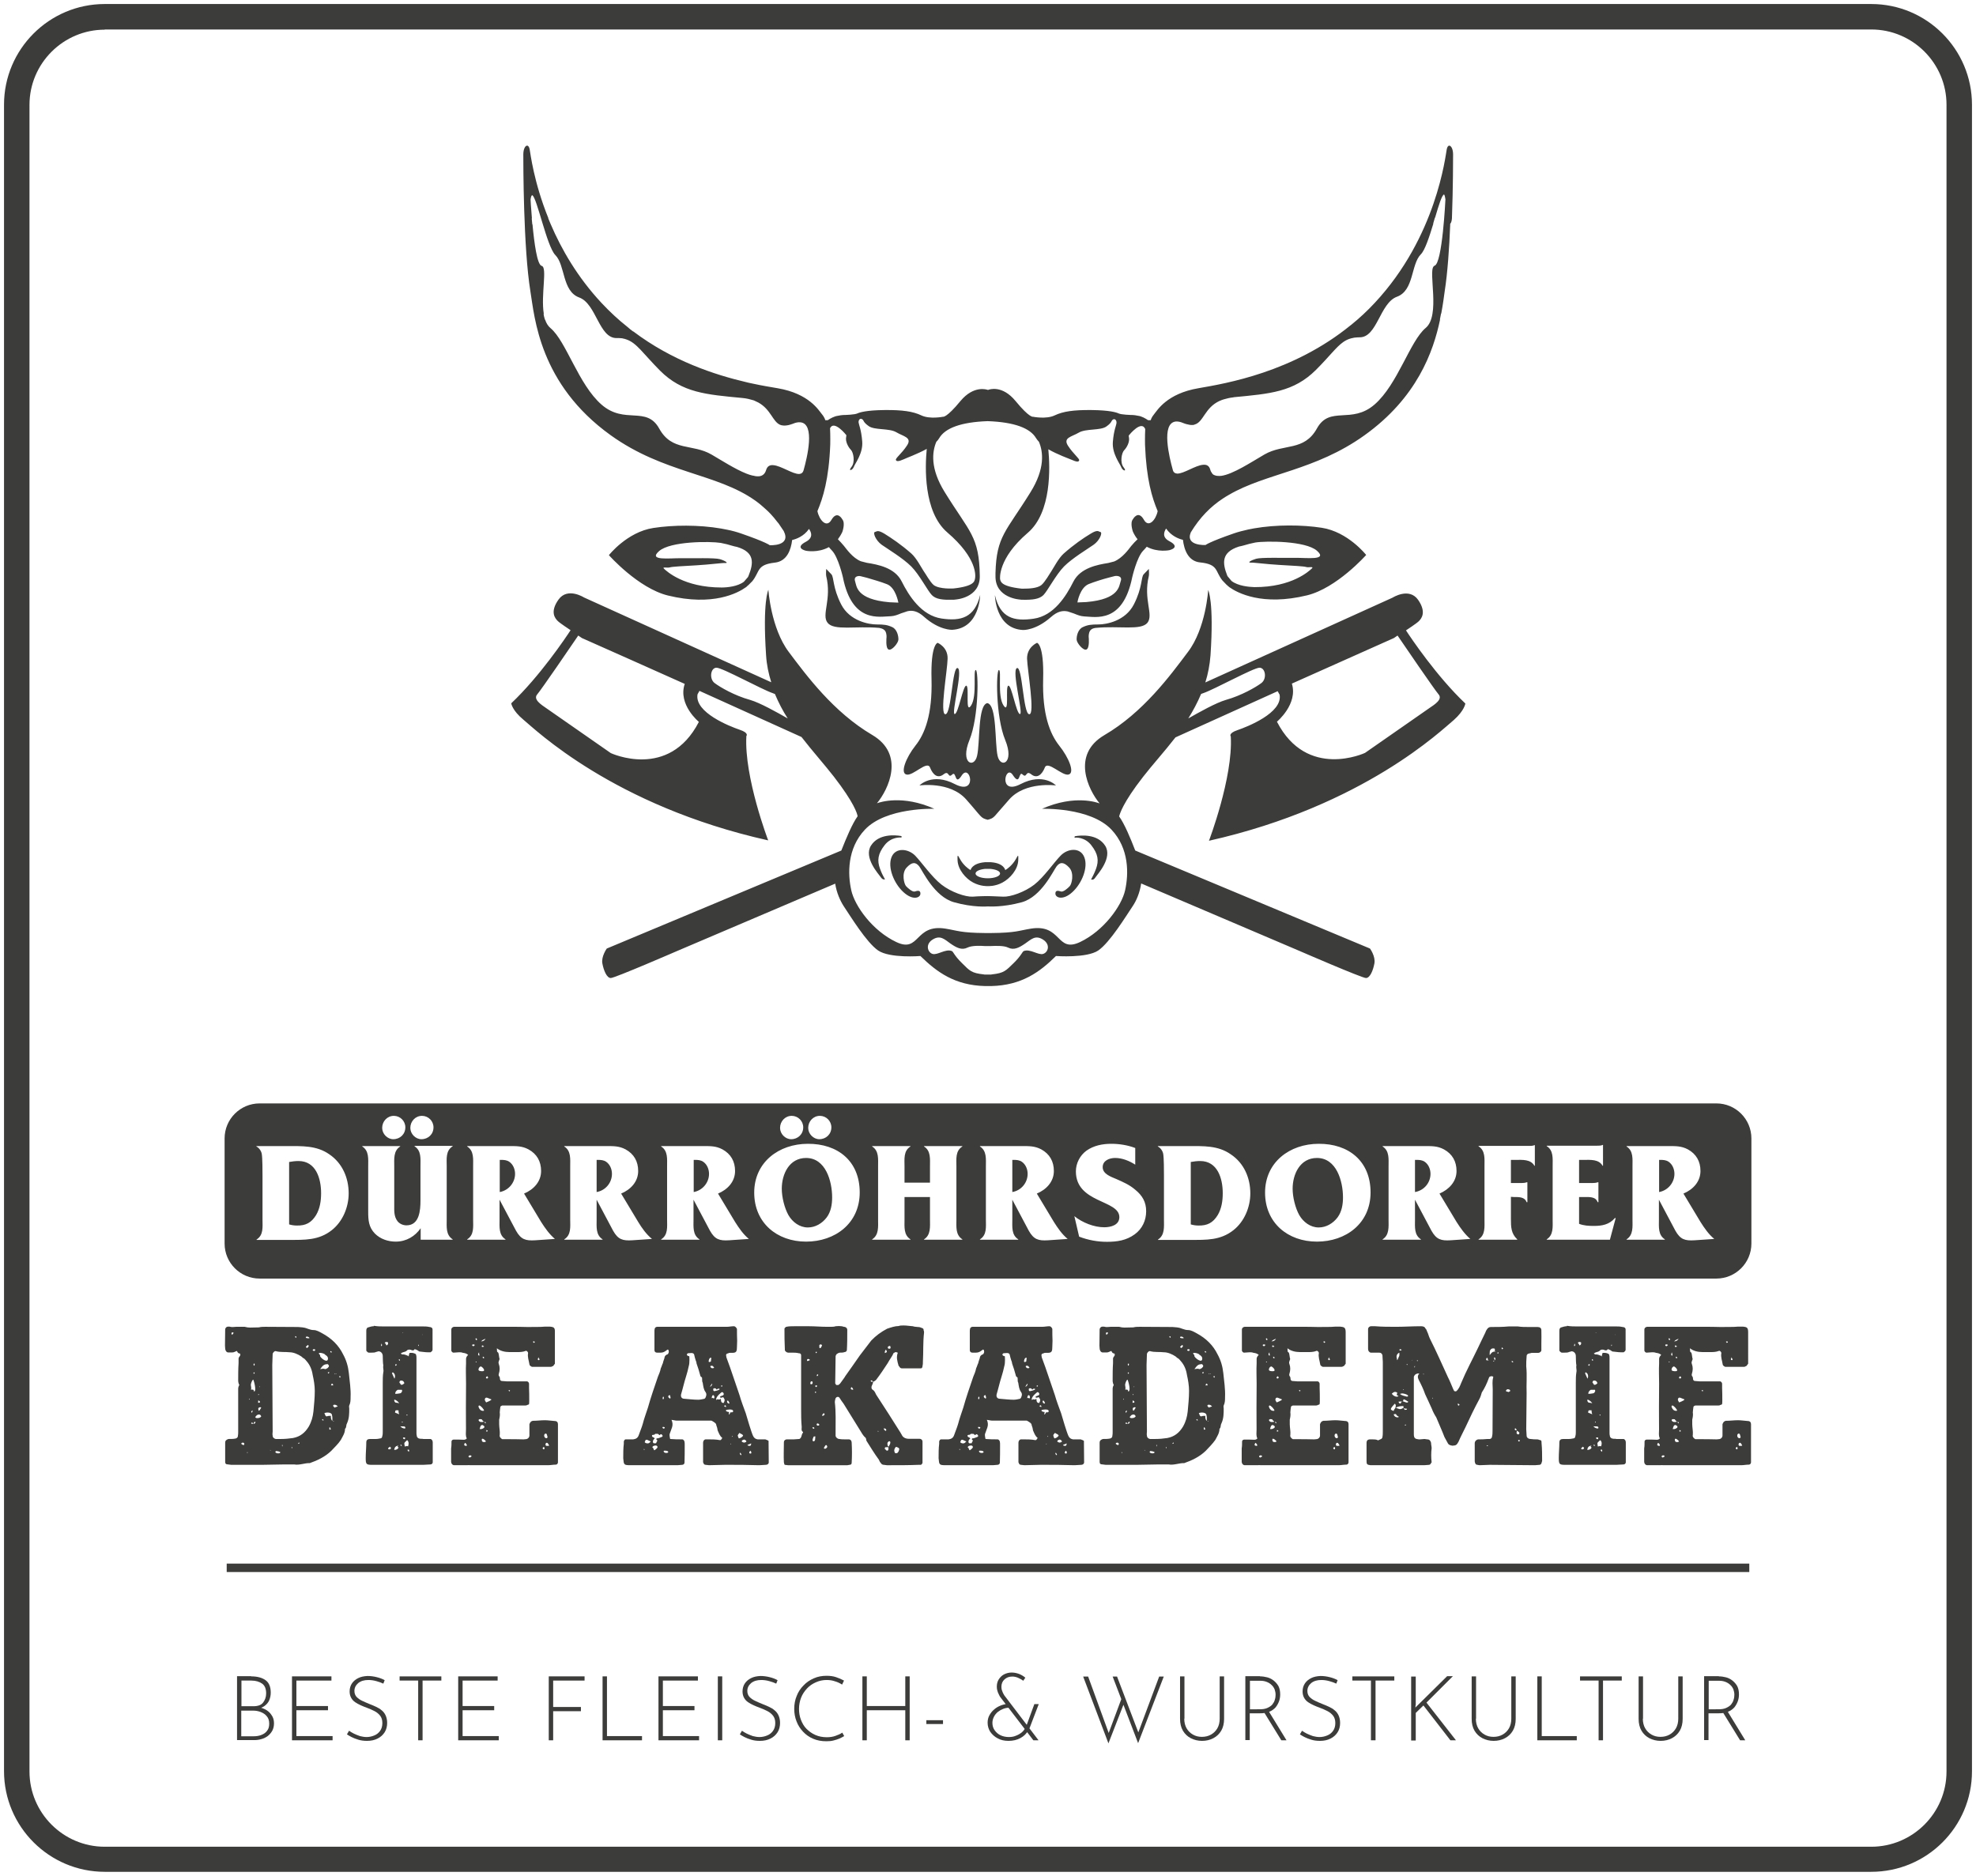
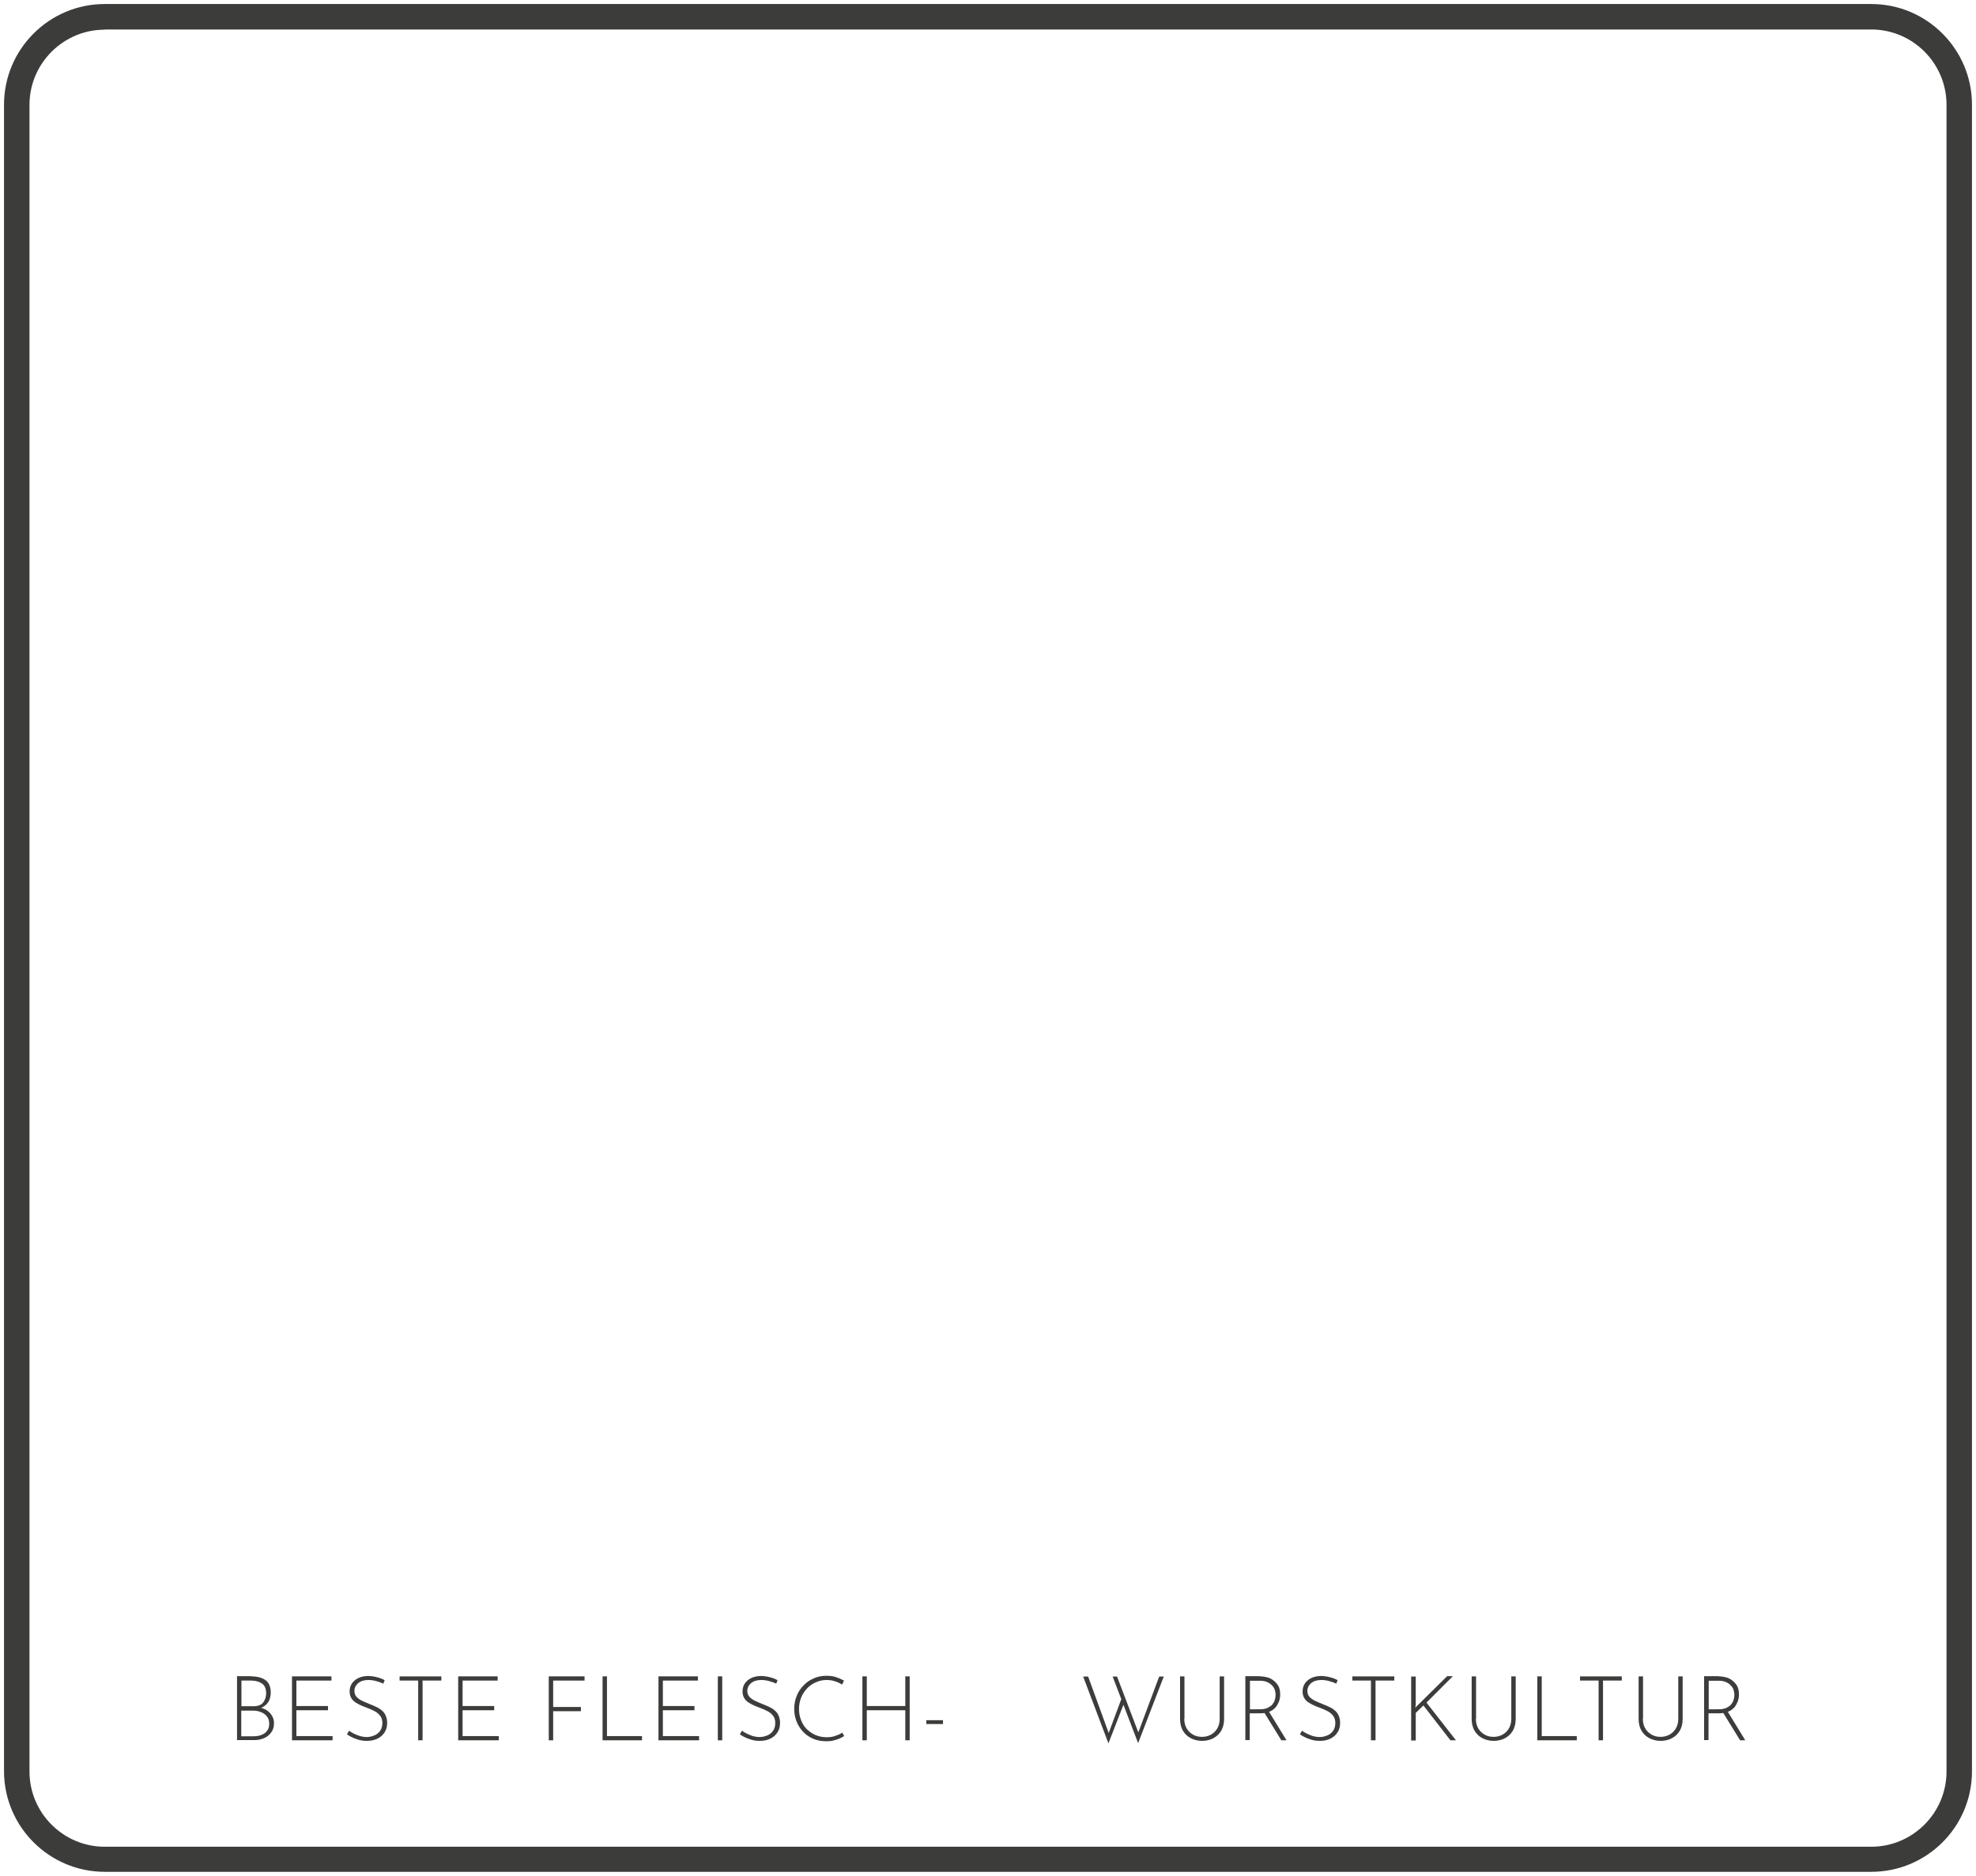
<svg xmlns="http://www.w3.org/2000/svg" xmlns:xlink="http://www.w3.org/1999/xlink" version="1.1" id="Ebene_1" x="0px" y="0px" viewBox="0 0 1032 980" style="enable-background:new 0 0 1032 980;" xml:space="preserve">
  <style type="text/css">
	.st0{clip-path:url(#SVGID_00000014598426069748394040000003784801053041963648_);}
	.st1{fill:#3C3C3B;}
	.st2{clip-path:url(#SVGID_00000059989747133330493290000014896873819300468145_);}
</style>
  <g>
    <defs>
      <rect id="SVGID_1_" x="-24" y="-50" width="1080" height="1080" />
    </defs>
    <clipPath id="SVGID_00000157989599194502375890000009691548381299413141_">
      <use xlink:href="#SVGID_1_" style="overflow:visible;" />
    </clipPath>
    <g style="clip-path:url(#SVGID_00000157989599194502375890000009691548381299413141_);">
      <path class="st1" d="M977.3,977.8H54.7c-29,0-52.6-23.6-52.6-52.6V54.7c0-29,23.6-52.6,52.6-52.6h922.6c29,0,52.6,23.6,52.6,52.6    v870.6C1029.9,954.3,1006.3,977.8,977.3,977.8z M54.7,15.5c-21.6,0-39.3,17.6-39.3,39.3v870.6c0,21.6,17.6,39.3,39.3,39.3h922.6    c21.6,0,39.3-17.6,39.3-39.3V54.7c0-21.6-17.6-39.3-39.3-39.3H54.7z" />
    </g>
    <g style="clip-path:url(#SVGID_00000157989599194502375890000009691548381299413141_);">
-       <path class="st1" d="M871.5,711.3h0.5c0,0,0,0.4-0.3,0.4C871.7,711.7,871.5,711.6,871.5,711.3 M876.8,743.2v0.3    c-0.2,0-0.7-0.3-0.7-0.8C876.5,742.8,876.6,742.8,876.8,743.2 M889.4,726.2v0.4c0,0,0,0.2-0.3,0.2c-0.1-0.2-0.4-0.2-0.4-0.5    l0.3-0.1H889.4z M901.9,701.5c-0.2-0.2-0.2-0.3-0.5-0.6c0,0,0.3-0.2,0.5-0.2h0.2c0,0,0.3,0.2,0.3,0.5L901.9,701.5z M875.5,709.5    c-0.2,0-0.3-0.4-0.3-0.4c0-0.1,0-0.1,0.1-0.4c0.2,0,0.7,0.3,0.7,0.6C875.8,709.5,875.8,709.5,875.5,709.5 M872,700h-0.3    c-0.1-0.2-0.1-0.4-0.3-0.5l0.2-0.4c0.6,0,0.6,0.5,0.6,0.7C872.2,700,872.2,700,872,700 M874.9,702.8c0.2,0.1,0.5,0.1,0.7,0.4    l0.3,0.1c-0.3,0.3-0.5,0.3-0.8,0.3c-0.2,0-0.4,0-0.4-0.3C874.7,703.2,874.9,702.9,874.9,702.8 M877.2,748c0-0.3-0.1-0.5-0.1-0.6    c0-0.3,0.1-0.4,0.1-0.4c0.2,0.1,0.3,0.1,0.6,0.4v0.3C877.5,747.7,877.4,747.7,877.2,748 M907.1,757.1c-0.3,0-0.6-0.4-0.6-0.7    l0.6-0.6c0.3,0.3,0.4,0.6,0.4,0.7C907.5,756.7,907.4,757.1,907.1,757.1 M878,719.6c0,0.6-1.1,0.7-1.1,0c0-0.3,0.3-0.3,0.6-0.7    C877.7,719.1,878,719.3,878,719.6 M904.9,710.1c0,0.2-0.3,0.4-0.3,0.4c-0.6,0-0.6-0.2-0.6-0.4c0-0.5,0.2-0.7,0.4-1.1    C904.4,709.4,904.6,709.7,904.9,710.1 M870.5,703.2c-0.7,0-0.8-0.3-0.8-0.6c0,0,0.1-0.3,0.5-0.3c0.3,0,0.6,0,0.9,0.3L870.5,703.2z     M873.4,706.6c-0.3,0.5,0.1,0.9,0.1,1.3c0,0.2,0,0.2-0.1,0.2c-0.3,0-0.6-0.2-0.6-0.4l0.2-1L873.4,706.6z M874.3,700.7    c0.4-0.2,0.6-0.6,1.1-0.8l1.3-0.6C876.1,700.3,875.4,700.7,874.3,700.7 M868.4,761.4L868.4,761.4c-0.3-0.2-0.6-0.2-0.6-0.5    C867.9,759.6,870.8,760.5,868.4,761.4 M866.7,755.3c-0.6,0-0.9-0.1-1.2-0.5c0-0.4,0.4-0.9,0.4-1.1c0.4,0.2,1,0.7,1,1.3    C866.9,755,866.9,755.3,866.7,755.3 M908.8,755.3c-0.5,0-0.8-0.1-0.8-0.7c0-0.4,0.2-0.9,0.6-0.9h0.2c0.4,0,1,1.1,1.1,1.5    C909.4,755.3,909.2,755.3,908.8,755.3 M876.9,753c-0.2,0.1-0.5,0.3-0.7,0.3h-0.4c-0.7,0-1.1-0.3-1.1-1.3    C874.8,750.8,876.7,752.4,876.9,753 M908.5,751.3c-0.7,0-1.2-0.6-1.2-1.4c0-0.5,0.3-0.9,0.6-1h0.3c0.6,0,0.6,1,0.9,2    C908.9,750.9,908.8,751.3,908.5,751.3 M875,742.8c-1.9,0.4-3.1-1.9-0.3-1.4C875,742.3,876.6,742.8,875,742.8 M873.6,746.5    c0.4-1.1,0.4-2.1,1.5-2.1c0.5,0.4,1,0.4,1,1s-1.3,1.1-1.6,1.1H873.6z M873.1,735.1c-0.1,0-0.1-0.1-0.1-0.3c0-0.3,0.1-0.6,0.4-0.6    c0.7,0,2.5,2,2.5,2.7c-0.3,0.1-0.3,0.1-0.5,0.1C874.3,737,873.5,736.3,873.1,735.1 M877,732.6c-0.2-0.3-0.7-1-0.7-1.4    c0-0.6,0.3-1.1,0.8-1.1h0.3c0.7,0.3,1.6,0.6,2.3,0.9v0.2C879.1,731.8,877.7,732.3,877,732.6 M875.1,716.3h-0.2    c-0.3,0-1.9,0-1.9-0.8c0-0.7,0.4-1.4,1.1-1.7h0.2C875.4,714.3,876.9,716.3,875.1,716.3 M910.2,693h-2.4c-3,0.3-6.1,0.1-9.3,0.2    c-3.7-0.1-5.3-0.1-6.6-0.1h-31.7c-0.8,0.1-1.4,0.7-1.4,1.4v11c0,0.4,0.6,1.1,1.1,1.1c0.9,0,2.1-0.2,3-0.2c0.6,0,1.2,0,2,0.3    c1,0.1,2,0.4,2.7,1.1c-0.5,0.4-1.1,1.2-1.1,2v2.4c-0.2,3.4,0,6.9,0,10.6c-0.2,20.6,0.1,23.4-0.1,26.1c0,0.9,0.1,1.9,0.5,2.5    c-0.6,0.6-1,0.7-1.6,0.7h-0.1c-1.7-0.1-3.7-0.1-5.1-0.1c-0.6,0-1.2,0.4-1.2,1c0,1.2,0,2.5-0.2,3.6v7c0,0.9,0.7,1.8,1.6,1.8h6.2    c0.9-0.1,1.9,0,2.7,0h40.1c1.4,0,2.7-0.3,4.1-0.3c0.6,0,1.1-0.6,1.1-1.2V744c0-1-0.5-1.7-1.8-1.7c-1.5-0.1-3.5-0.4-5-0.4    c-2,0-4.2,0.3-6.3,0.3c-0.9,0.1-1.5,0.8-1.8,1.8v5.9c0,0.9-0.8,1.9-2,1.9c-0.3,0-0.7,0.1-1,0.1h-0.2c-3.2-0.1-5.8-0.1-9-0.1h-2    c-0.7-0.4-1.6-1.2-1.3-2.2c0.2-1.9-0.3-3.8-0.3-5.6v-2.4c0.3-1.3,0.5-2.5,0.3-3.8c0-0.8,0.2-1.6,0.3-2.7c0-0.6,0.6-0.7,1-0.9h12    c0.4,0,0.7,0,1.1-0.3c0.3,0,0.9-0.3,0.9-0.4c0.1-0.7,0.1-1.3,0.1-1.9c0-2.3,0-4.4-0.1-6.6v-2.2c0-0.6-0.7-1.2-1-1.2h-10.6    c-0.8,0-1.8-0.2-2.6-0.2c-0.6,0-0.9-0.5-1-1c0-0.3,0-0.7-0.2-1.2c-0.4-0.4-0.6-0.9-0.4-1.5c0.6-1.9,0.6-3.6,0-5.2    c-0.2-0.6-0.2-1,0.1-1.6c0-0.3,0.3-0.7,0.3-1c-0.3-1-0.3-2.2-0.6-3.1c0-0.3-0.5-0.4-0.7-0.8c0-0.7-0.1-1.3-0.1-1.7    c1.7,1.4,4.1,2,6.6,2h3.8c1.7,0,3.1,0,4.7-0.6l0.1-0.1c0.6,0,1.2,0.7,1.2,1.2c-0.4,2.1,0.4,3.9,0.7,5.9c0,0.6,0.7,1,1.3,1.3h9.7    c0.4,0,0.6,0,1-0.3c0.6,0,0.9-1,1.3-1.3V696C913,693.5,912.4,693.2,910.2,693 M832,745.1c0.1,0,0.1,0,0.2-0.1v0.1H832z M843.7,697    v0.3h-0.2L843.7,697z M833.4,696.4v-0.3l0.3,0.2L833.4,696.4z M833.2,743.2c-0.3-0.6-0.3-0.6,0-0.6c0.2,0,0.2,0.3,0.2,0.3    L833.2,743.2z M841.5,702.5h0.3c0.1,0,0.1,0,0,0.4c0,0-0.3,0.2-0.3,0.3V702.5z M835.6,739.4L835.6,739.4l-0.3-0.1l0.2-0.3h0.4    C835.9,739.4,835.9,739.4,835.6,739.4 M832.9,755.5c-0.1-0.2-0.3-0.2-0.6-0.4c0,0-0.1-0.2,0-0.4h0.3c0,0,0.2,0,0.2,0.2    C832.9,755.1,832.9,755.3,832.9,755.5 M831.7,710.8L831.7,710.8c-0.1-0.2-0.3-0.2-0.3-0.4c0-0.1,0-0.4,0.2-0.4    c0.1,0,0.4,0.3,0.4,0.4C832,710.6,832,710.8,831.7,710.8 M822.6,702.6c0,0.3,0,0.5-0.3,0.5h-0.2c0,0-0.1,0,0-0.2    c0-0.4,0.2-0.6,0.2-1.1C822.6,702.3,822.6,702.5,822.6,702.6 M829.8,713.5c-0.1,0-0.3-0.3-0.3-0.5l0.3-0.4c0.3,0,0.5,0.3,0.6,0.3    L829.8,713.5z M836.6,758.4c-0.4-0.4-0.6-0.6-0.6-0.8c-0.1,0,0-0.3,0-0.3h0.7C836.9,757.8,836.7,758,836.6,758.4 M834.5,751.8    h-0.3c-0.6-0.2-0.7-0.6-0.6-0.8c0.2-0.1,0.3-0.1,0.6-0.1S835,751,834.5,751.8 M826.4,757.1c-0.1,0-0.3,0-0.5-0.1    c0-0.2-0.2-0.6,0-0.6c0.2-0.2,0.5-0.3,0.8-0.7c0.2,0.4,0.3,0.4,0.6,0.5C827.3,756.8,827,757.1,826.4,757.1 M833.4,745.1    c0.6,0,0.9,0,1.3,0.3c0.2,0.2,0,0.6,0,0.8h-0.6c-0.9-0.2-1.5-0.6-1.9-1.1H833.4z M824,701.4c0.5-0.4,1.1-0.6,1.8-0.1    c-0.1,0.5,0,0.7-0.1,0.9c-0.1,0.2-0.4,0.5-0.7,0.6c-0.2,0-0.2-0.2-0.3-0.5C824.5,702,824.3,701.7,824,701.4 M831.6,733.1    c-0.6-0.3-1.3-0.3-1.9-0.4c-0.3-0.2-0.7-0.6-0.7-1.2v-0.3h0.4C830.3,731.6,831.1,732.2,831.6,733.1 M829.1,720.2l-1.3-2.9l0.5-0.5    l0.2,0.3c0.2,0.2,0.6,0.4,0.7,0.8C829.5,718.7,829.5,719.4,829.1,720.2 M829.4,737.9c0.2-1.2,0.2-1.2,0.9-1.2h0.9    c0,0.5,0.1,1.5,0.4,2.1C830.8,738.5,830.2,738.2,829.4,737.9 M830.8,755.6c0,0.2,0,0.5,0.5,0.5c-0.5,1.1-1.5,1.3-2.3,1.3    c0.1-1.3,0.8-2.2,2.3-2.2C831,755.4,830.8,755.4,830.8,755.6 M832.9,723.4c-0.3,0-0.6-0.1-0.7-0.6c-0.2-0.1-0.2-0.3-0.5-0.6    c0-0.5,0.3-0.9,0.6-1h0.5c0.6,0,1.2,0.4,1.3,1c0.2,0,0.2,0.3,0.2,0.3C834.1,722.8,833.4,723.4,832.9,723.4 M835.6,752.4h0.3    c0.8,1,0.7,1.9,0.3,3.2c-0.2-0.2-0.3-0.2-0.6-0.2c-0.3,0-0.7,0.2-1.2,0.2c0.3-0.8-0.8-1.6,0.6-2.6L835.6,752.4z M829.5,728.1    c0-1.1,0.6-1.6,1.3-2.1h2.2c0,0.3,0.3,0.6,0,0.9c-0.1,0.6-0.7,1-1.3,1C830.8,728.1,830.3,728.1,829.5,728.1 M818.3,692.8    c-1.1,0-1.9,0.3-2.9,0.6c-0.2,0-0.7,0.3-0.8,0.7c-0.2,0.3-0.2,0.9-0.2,1.4v10.1c0.2,0.3,0.8,1,1.3,1h1.3c1,0,1.9,0,2.6-0.4    c0.5,0,0.8-0.3,1.2-0.3c1.2,0,2.2,1.1,2.2,2.4c0.1,1.8,0,3.5,0.3,5c-0.3,1.3,0.3,2.3,0,3.5c-0.3,1.8-0.3,3.8-0.3,5.6V748    c0,0.8,0,1.5-0.3,2.4c0,0.5-0.4,1-1,1c-0.6,0.1-1.3,0.3-2.3,0.3h-3c-1.3,0-2,0.5-2,1.8c0,2.6-0.3,5.5-0.3,8.1    c0,3.4,0.3,3.6,3.6,3.6h26.5c1.1,0,2.3-0.2,3.7-0.2c0.6,0,1.2-0.5,1.2-1.1v-10.5c0-0.9-0.6-1.7-1.3-1.7h-3.6c-0.7-0.2-1.3,0-2-0.2    c-0.6,0-1.4-0.7-1.4-1.3c-0.2-0.7-0.2-1.2-0.2-1.8v-39c0-0.7,0-1.1-0.2-1.7c0-0.2-0.2-0.4-0.4-0.5c-0.8-0.4-1.5-0.5-2.3-0.5h-0.4    c-0.2,0-0.4,0.1-0.4,0.2c-0.2,0.6-0.2,1-0.4,1.6l0.4-0.2l-0.2,0.2c-0.2,0-0.4,0-0.4-0.2c-1.1-0.4-1.8-0.8-2.7-0.8h-0.6l-0.2-0.2    c-0.3-0.1-0.3-0.1-0.3-0.4c0,0,0-0.1,0.3-0.1c0.9-0.7,1.8-0.4,2.7-1.2c0.3-0.5,1-0.6,1.4-0.6c0.4,0,1,0.1,1.3,0.4h0.6    c0.5,0,0.7-0.3,0.9-0.7h0.3l-0.3,0.1c0.7,0.2,1.1,0.3,1.5,0.6c0.4,0.2,0.7,0.6,1,0.6c1.3,0.1,2.9,0.4,4.1,0.4h1.7    c0.4-0.3,1-0.7,1-1.3v-10.6c0-0.9-0.8-1.3-1.6-1.3c-1.3-0.3-2.4-0.3-3.4-0.3h-20.5c-1.6,0-3.1,0-4.9-0.3H818.3z M737.4,710.6    c0,0,0-0.2,0.3-0.2C737.7,710.6,737.4,710.6,737.4,710.6 M743.5,718.1c0-0.2-0.2-0.2-0.2-0.2c0-0.3,0-0.3,0.2-0.3h0.1    C743.6,717.9,743.5,717.9,743.5,718.1 M748.1,730.6v-0.4h0.3C748.4,730.6,748.1,730.6,748.1,730.6 M732.8,726L732.8,726    c0-0.3,0-0.3,0.2-0.3c0,0,0.2,0.2,0.2,0.3H732.8z M780.1,711.2L780.1,711.2c-0.4-0.2-0.4-0.2,0-0.4h0.4L780.1,711.2z M735,713    c-0.4,0-0.4-0.1-0.3-0.4c0.3,0,0.3,0,0.5,0.3C735,712.9,735,713,735,713 M740.3,711c-0.4,0-0.4-0.5,0-0.4    C740.7,710.7,740.6,710.9,740.3,711 M734.1,744.7L734.1,744.7c-0.5-0.1-0.5-0.4-0.2-0.5h0.4L734.1,744.7z M776.7,755.4l-0.3-0.2    c0.3-0.2,0.3-0.2,0.5-0.2c0,0,0.2,0.2,0.2,0.4H776.7z M738.9,714.5c-0.3-0.7-0.3-0.7,0.1-1C739,713.6,739,713.9,738.9,714.5     M782.6,707c-0.6,0-0.6-0.1-0.6-0.2c0-0.3,0.3-0.3,0.3-0.3h0.3C782.7,706.5,782.7,706.5,782.6,707    C782.7,706.9,782.6,706.9,782.6,707 M790.1,711.6h-0.4c-0.2-0.3-0.2-0.4-0.3-0.4c0.1-0.2,0.3-0.2,0.3-0.2h0.1    c0.3,0,0.3,0.3,0.6,0.3L790.1,711.6z M784.4,704.8c0-0.3-0.2-0.5-0.2-0.5c0-0.1,0.2-0.4,0.2-0.4c0.2,0,0.2,0,0.3,0.3l0.4,0.1    C784.7,704.8,784.7,704.8,784.4,704.8 M793.8,752.7l-0.6,0.3l-0.2-0.1c0-0.2-0.3-0.6,0-0.6C793.6,752,793.7,752.4,793.8,752.7     M731.5,705.5h-0.4c-0.1,0-0.1-0.3-0.3-0.4l0.2-0.2c0-0.1,0.1-0.1,0.5-0.1c0,0,0.2,0,0.2,0.1c0.1,0,0.1,0.2,0.1,0.3h0.3l-0.3,0.3    v-0.3C731.7,705.5,731.5,705.5,731.5,705.5 M762.3,733.8c0,0-0.3,0.3-0.3,0.4h-0.3c0,0-0.3-0.1-0.3-0.3v-0.8    C761.7,733.3,762,733.5,762.3,733.8 M792.1,747.2c-0.2-0.1-0.6-0.1-0.7-0.1c-0.3-0.2-0.3-0.4-0.3-0.7c0-0.2,0.3-0.2,0.4-0.2h0.2    C791.9,746.7,792.1,746.9,792.1,747.2 M780.3,709.1c0.2,0,0.4,0,0.6,0.3c0.2,0.5,0,0.9-0.2,1.2    C780.5,710.3,780.3,709.7,780.3,709.1 M734.8,735.9v0.2c0,0.3-0.5,0.4-1.1,0.4c-0.2-0.1-0.6-0.9-0.6-1    C733.3,735.7,733.7,735.9,734.8,735.9 M776.7,709.3c0.4,0.4,0.4,1,0.4,1.5l0.4-0.2v0.2h-0.4c-0.2-0.2-0.4-0.2-0.7-0.2    c-0.3-0.3-0.3-0.6-0.1-0.9C776.4,709.4,776.4,709.3,776.7,709.3 M731.4,733.2c-0.6,0-0.9-0.5-1-1c0.4-0.1,1.6-0.1,1.8-0.1    C731.7,732.5,731.6,733.2,731.4,733.2 M793.2,749.3c-1.6,0-1.1-1.2-0.9-2C792.5,747.8,794.2,748.1,793.2,749.3 M787.9,727.2    c-0.3-0.2-0.8-0.2-1.1-0.3l-0.3-0.3c0-0.1,0-0.3,0.3-0.6c0.1-0.1,0.4-0.3,0.8-0.3c0.3,0,0.6,0.2,0.9,0.3c0,0,0.3,0.5,0.3,0.6    c0,0-0.5,0.3-0.6,0.4L787.9,727.2z M730.3,739.9c0.1,0.1,0.4,0.3,0.1,0.3c0,0.2-0.2,0.2-0.5,0.2c-0.8,0-1.5-0.4-1.8-1    c-0.3-0.4-0.3-0.7,0.3-0.7h0.7C729.2,739.3,729.7,739.6,730.3,739.9 M732.4,731.9h0.4c0-0.7,0.3-0.9,0.4-0.9    c0.9,0.2,1.6,0.9,2.3,1.2c-0.1,0.3-0.4,0.5-0.7,0.5C733.8,732.5,733.1,732.1,732.4,731.9 M730.8,706.6c0.1,0.4,0.1,1,0,1.7    c-0.5,0.8-1.2,3.4-1.2,1.6C729.1,708.5,729.4,707.3,730.8,706.6 M732.4,727.9c0.7,0,3,0.6,3,1.3c0,0.3-0.3,0.3-0.6,0.4    c-1.6-0.5-2.6-0.5-3.7-1.5h0.5C731.7,727.9,732.2,727.9,732.4,727.9 M732.8,734.5c0.4,0,0,0.5,0.3,0.9c-0.9,0.5-1.4,0.7-2,0.7    c-0.3,0-1.5-0.4-2.1-0.8C730.1,734.8,731.1,734.5,732.8,734.5 M729.8,727.7c-0.3,0.4-0.3,0.7-0.3,0.9c0,0.2,0.3,0.5,0.9,0.5    c-0.3,0.5-0.6,0.5-1,0.5c-0.6,0-1.9-0.5-2.5-1.6c0.6-0.5,1.1-0.9,1.7-0.9C729.2,727.1,729.8,727.5,729.8,727.7 M778,707.9    c0-0.9,0-1.3,0.1-2.2c0.3-0.7,0.8-1.3,1.5-1.3h0.5c0.6,0,0.7,0.3,0.6,0.9c0,0.1,0,0.4-0.3,0.8c0.3-0.1,0.4-0.4,0.6-0.4l0.1,0.3    h-0.3c0,0-0.1,0-0.4,0.1c-0.8,0-0.9,0.2-1.4,0.6L778,707.9z M729,734.5c0,0.2-0.2,0.3-0.2,0.8h0.1c-0.2,0.2-1,1.3-1.1,1.8    c-0.8-0.4-1.4-0.6-1.4-1c0-0.7,1.5-2.2,2-2.8C728.8,733.3,729,734.1,729,734.5 M742.2,692.8c-4.6,0-8.8,0.3-13,0.3    c-3.7,0-7.5,0-11-0.3h-2.1c-0.9,0-1.6,0.7-1.6,1.5v10.1c0,0.5,0,0.8,0.2,1.2c0,0.2,0.7,1,1.2,1h4.4c1,0,1.4,0.5,1.7,1.3    c0,1.4,0.2,2.3,0.2,3.5v36c0,1.2,0,2.3-0.2,3.3c0,0.4-0.4,0.9-0.7,1c-0.6,0.2-1.1,0.6-1.6,0.7c-0.9-0.5-1.9-0.5-2.9-0.5h-1.3    c-1.2,0-1.8,0.7-1.8,1.7v9.6c0,1.6,0.2,2,2.1,2.2h28c0.9,0,1.8-0.2,2.6-0.2c0.3,0,1-0.5,1-1c0-0.1,0.3-0.1,0.3-0.3    c-0.3-2.5-0.3-4.9,0-7.4c0-0.9-0.3-1.7-0.3-2.8c-0.3-1.1-0.8-1.8-2-1.8c-0.4,0-1.1-0.2-1.4-0.2c-0.8,0-1.7,0.2-2.4,0.2h-0.6    c-1.9-0.2-2.6-0.6-2.6-2.7v-30c0.3-0.8,0.7-1.4,1.9-1.7h1c-1,0.9-1,2.1-0.3,3.4c1.3,2.5,2.4,4.8,3.3,7.4c1.3,2.7,2.3,5,3.5,7.6    c0.6,1.6,1.4,3.1,2.3,4.5c1.4,3.4,3,6.9,4.3,10.3l1.8,3.3c0.4,0.7,1,1,2.4,1.2c2-0.1,2.2-0.5,3.1-2c1.1-2.6,2.5-5.2,3.7-7.7    c2.3-5,4.7-10,7.2-14.6c0.6-1.1,1-2.4,1.3-3.5c1.5-2.3,2.6-4.6,3.7-7.6c0.1-0.6,0.7-0.9,1.5-0.9c0.4,0,0.8,0.3,0.8,0.5    c-0.7,2.1-0.3,4.2-0.3,6.3c-0.1,7.2,0,14.5-0.1,21.7c0,1,0,2.1-0.3,3.2c0,0.5-0.6,1.1-1.2,1.1h-1.2c-1.8,0.2-3,0.2-4.8,0.2    c-0.6,0-1.8,0.8-1.8,2v9.3c0,0.6,0.2,0.9,0.2,1c0.1,0.6,0.6,1,1.2,1c0.3,0,0.7,0.2,1.1,0.2c2,0,3.6-0.2,5.3-0.2h0.3    c7.8,0,15.6,0.2,23.4,0.2c0.7,0,1.6-0.2,2.4-0.2c0.4,0,0.9-0.5,1-1c0-0.3,0.3-0.8,0.3-1c0-3.3,0-6.2-0.3-9.3c0-0.3,0-0.7-0.1-1.2    c0-0.1-0.2-0.3-0.5-0.4c-0.5,0-1-0.4-1.6-0.4c-1.2,0-2.3,0-3.5-0.2c-1.1,0-2.1-0.7-2.1-1.7c0-1.2-0.2-2.3-0.2-3.4    c0-6.2,0.2-12.3,0.2-18.8c-0.2-4.4,0.3-9.4-0.2-14.1c0-1.6,0-3.2,0.2-5.1c0-0.2,0-0.8,0.3-1c0.2-0.4,0.7-0.5,1.1-0.6    c0.4,0,1-0.3,1.3-0.3h3.5c0.6,0,1.5-0.7,1.5-1.3v-3.7c0-2.3,0.1-4.5,0-6.8c0-1.1-0.7-1.7-2-1.7h-4.4c-2.1,0-4,0-5.9-0.3h-4.8    c-3.1,0.3-6.3,0.3-9.3,0.3c-0.8,0-1.5,0.4-2,1.2c-0.3,0.4-0.7,1.1-0.9,1.8c-1.2,2.6-2.6,5.2-3.8,7.9c-2.9,6.1-6.1,11.9-8.8,18.4    c-0.6,1.5-1.2,3.1-2.5,4.2c0,0.1-0.4,0.1-0.6,0.1c-0.1,0-0.6-0.1-0.6-0.3c-0.1-0.3-0.4-0.6-0.5-1c-0.9-2-1.6-4-2.7-6.1    c-3.1-6.7-6-13.4-9.4-20.1c-0.6-1.2-0.9-2.7-1.5-3.8c-0.2-0.7-0.4-1.1-0.9-1.6C744.1,693,743,692.8,742.2,692.8 M661.2,711.3h0.5    c0,0,0,0.4-0.3,0.4C661.4,711.7,661.2,711.6,661.2,711.3 M666.6,743.2v0.3c-0.2,0-0.7-0.3-0.7-0.8    C666.3,742.8,666.4,742.8,666.6,743.2 M679.1,726.2v0.4c0,0,0,0.2-0.3,0.2c-0.1-0.2-0.4-0.2-0.4-0.5l0.3-0.1H679.1z M691.6,701.5    c-0.2-0.2-0.2-0.3-0.5-0.6c0,0,0.3-0.2,0.5-0.2h0.2c0,0,0.3,0.2,0.3,0.5L691.6,701.5z M665.2,709.5c-0.2,0-0.3-0.4-0.3-0.4    c0-0.1,0-0.1,0.1-0.4c0.2,0,0.7,0.3,0.7,0.6C665.6,709.5,665.6,709.5,665.2,709.5 M661.7,700h-0.3c-0.1-0.2-0.1-0.4-0.3-0.5    l0.2-0.4c0.6,0,0.6,0.5,0.6,0.7C661.9,700,661.9,700,661.7,700 M664.6,702.8c0.2,0.1,0.5,0.1,0.7,0.4l0.3,0.1    c-0.3,0.3-0.5,0.3-0.8,0.3c-0.2,0-0.4,0-0.4-0.3C664.4,703.2,664.6,702.9,664.6,702.8 M667,748c0-0.3-0.1-0.5-0.1-0.6    c0-0.3,0.1-0.4,0.1-0.4c0.2,0.1,0.3,0.1,0.6,0.4v0.3C667.3,747.7,667.2,747.7,667,748 M696.9,757.1c-0.3,0-0.6-0.4-0.6-0.7    l0.6-0.6c0.3,0.3,0.4,0.6,0.4,0.7C697.3,756.7,697.2,757.1,696.9,757.1 M667.8,719.6c0,0.6-1.1,0.7-1.1,0c0-0.3,0.3-0.3,0.6-0.7    C667.5,719.1,667.8,719.3,667.8,719.6 M694.6,710.1c0,0.2-0.3,0.4-0.3,0.4c-0.6,0-0.6-0.2-0.6-0.4c0-0.5,0.2-0.7,0.4-1.1    C694.1,709.4,694.3,709.7,694.6,710.1 M660.3,703.2c-0.7,0-0.8-0.3-0.8-0.6c0,0,0.1-0.3,0.5-0.3c0.3,0,0.6,0,0.9,0.3L660.3,703.2z     M663.1,706.6c-0.3,0.5,0.1,0.9,0.1,1.3c0,0.2,0,0.2-0.1,0.2c-0.3,0-0.6-0.2-0.6-0.4l0.2-1L663.1,706.6z M664,700.7    c0.4-0.2,0.6-0.6,1.1-0.8l1.3-0.6C665.9,700.3,665.1,700.7,664,700.7 M658.2,761.4L658.2,761.4c-0.3-0.2-0.6-0.2-0.6-0.5    C657.6,759.6,660.6,760.5,658.2,761.4 M656.4,755.3c-0.6,0-0.9-0.1-1.2-0.5c0-0.4,0.4-0.9,0.4-1.1c0.4,0.2,1,0.7,1,1.3    C656.6,755,656.6,755.3,656.4,755.3 M698.5,755.3c-0.5,0-0.8-0.1-0.8-0.7c0-0.4,0.2-0.9,0.6-0.9h0.2c0.4,0,1,1.1,1.1,1.5    C699.1,755.3,698.9,755.3,698.5,755.3 M666.7,753c-0.2,0.1-0.5,0.3-0.7,0.3h-0.4c-0.7,0-1.1-0.3-1.1-1.3    C664.5,750.8,666.5,752.4,666.7,753 M698.2,751.3c-0.7,0-1.2-0.6-1.2-1.4c0-0.5,0.3-0.9,0.6-1h0.3c0.6,0,0.6,1,0.9,2    C698.6,750.9,698.5,751.3,698.2,751.3 M664.7,742.8c-1.9,0.4-3.1-1.9-0.3-1.4C664.7,742.3,666.4,742.8,664.7,742.8 M663.3,746.5    c0.4-1.1,0.4-2.1,1.5-2.1c0.5,0.4,1,0.4,1,1s-1.3,1.1-1.6,1.1H663.3z M662.8,735.1c-0.1,0-0.1-0.1-0.1-0.3c0-0.3,0.1-0.6,0.4-0.6    c0.7,0,2.5,2,2.5,2.7c-0.3,0.1-0.3,0.1-0.5,0.1C664,737,663.2,736.3,662.8,735.1 M666.8,732.6c-0.2-0.3-0.7-1-0.7-1.4    c0-0.6,0.3-1.1,0.8-1.1h0.3c0.7,0.3,1.6,0.6,2.3,0.9v0.2C668.8,731.8,667.5,732.3,666.8,732.6 M664.8,716.3h-0.2    c-0.3,0-1.9,0-1.9-0.8c0-0.7,0.4-1.4,1.1-1.7h0.2C665.1,714.3,666.7,716.3,664.8,716.3 M699.9,693h-2.4c-3,0.3-6.1,0.1-9.3,0.2    c-3.7-0.1-5.3-0.1-6.6-0.1H650c-0.8,0.1-1.4,0.7-1.4,1.4v11c0,0.4,0.6,1.1,1.1,1.1c0.9,0,2.1-0.2,3-0.2c0.6,0,1.2,0,2,0.3    c1,0.1,2,0.4,2.7,1.1c-0.5,0.4-1.1,1.2-1.1,2v2.4c-0.2,3.4,0,6.9,0,10.6c-0.2,20.6,0.1,23.4-0.1,26.1c0,0.9,0.1,1.9,0.5,2.5    c-0.6,0.6-1,0.7-1.6,0.7h-0.1c-1.7-0.1-3.7-0.1-5.1-0.1c-0.6,0-1.2,0.4-1.2,1c0,1.2,0,2.5-0.2,3.6v7c0,0.9,0.7,1.8,1.6,1.8h6.2    c0.9-0.1,1.9,0,2.7,0h40.1c1.4,0,2.7-0.3,4.1-0.3c0.6,0,1.1-0.6,1.1-1.2V744c0-1-0.5-1.7-1.8-1.7c-1.5-0.1-3.5-0.4-5-0.4    c-2,0-4.2,0.3-6.3,0.3c-0.9,0.1-1.5,0.8-1.8,1.8v5.9c0,0.9-0.8,1.9-2,1.9c-0.3,0-0.7,0.1-1,0.1h-0.2c-3.2-0.1-5.8-0.1-9-0.1h-2    c-0.7-0.4-1.6-1.2-1.3-2.2c0.2-1.9-0.3-3.8-0.3-5.6v-2.4c0.3-1.3,0.5-2.5,0.3-3.8c0-0.8,0.2-1.6,0.3-2.7c0-0.6,0.6-0.7,1-0.9h12    c0.4,0,0.7,0,1.1-0.3c0.3,0,0.9-0.3,0.9-0.4c0.1-0.7,0.1-1.3,0.1-1.9c0-2.3,0-4.4-0.1-6.6v-2.2c0-0.6-0.7-1.2-1-1.2h-10.6    c-0.8,0-1.8-0.2-2.6-0.2c-0.6,0-0.9-0.5-1-1c0-0.3,0-0.7-0.2-1.2c-0.4-0.4-0.6-0.9-0.4-1.5c0.6-1.9,0.6-3.6,0-5.2    c-0.2-0.6-0.2-1,0.1-1.6c0-0.3,0.3-0.7,0.3-1c-0.3-1-0.3-2.2-0.6-3.1c0-0.3-0.5-0.4-0.7-0.8c0-0.7-0.1-1.3-0.1-1.7    c1.7,1.4,4.1,2,6.6,2h3.8c1.7,0,3.1,0,4.7-0.6l0.1-0.1c0.6,0,1.2,0.7,1.2,1.2c-0.4,2.1,0.4,3.9,0.7,5.9c0,0.6,0.7,1,1.3,1.3h9.7    c0.4,0,0.6,0,1-0.3c0.6,0,0.9-1,1.3-1.3V696C702.8,693.5,702.1,693.2,699.9,693 M592.1,724.6c0-0.2-0.1-0.3,0.2-0.3l0.2,0.1    C592.3,724.4,592.3,724.6,592.1,724.6 M630.9,742.2l0.2,0.3h-0.4C630.7,742.5,630.7,742.2,630.9,742.2 M598,757.8    c-0.2,0-0.3,0-0.3-0.2C597.7,757.3,597.8,757.3,598,757.8 M631.2,717.9l0.1-0.3C631.7,717.6,631.7,717.9,631.2,717.9 M632.3,717.5    c0,0.1-0.3,0.4-0.4,0.4C631.9,717.6,631.9,717.5,632.3,717.5 M585.8,759l-0.1-0.3l0.1-0.1c0.3,0,0.3,0.1,0.3,0.1    S586.1,759,585.8,759 M586.7,730.8c0-0.1,0-0.1,0.3-0.1v0.4C586.9,731.1,586.7,731.3,586.7,730.8 M591.6,728.7c0,0-0.1,0-0.1-0.2    c0,0,0.1-0.2,0.5-0.2C592,728.5,592,728.7,591.6,728.7 M604,754.5c0,0.4,0.2,0.6,0.2,1c-0.3,0-0.3,0-0.3-0.4    C603.9,754.9,603.9,754.7,604,754.5 M609.2,756.6c-0.1,0-0.4-0.4-0.4-0.4l0.3-0.3C609.2,755.9,609.3,756.2,609.2,756.6 M612.9,754    c-0.1,0.2-0.1,0.2-0.5,0.2h-0.1C612.3,753.9,613.1,753,612.9,754 M625.1,742c-0.1,0-0.1-0.1-0.3-0.4l0.3-0.3l0.6,0.6    C625.6,741.9,625.4,742,625.1,742 M589.2,717.6c0,0-0.2,0-0.2-0.3c0-0.5,0.3-0.3,0.4-0.4c0.1,0.2,0.2,0.3,0.2,0.4    C589.6,717.5,589.4,717.6,589.2,717.6 M611.1,698.7c-0.5,0-0.3-0.7-0.3-0.7c0.2,0,0.6,0,0.6,0.6    C611.4,698.6,611.4,698.9,611.1,698.7 M634.4,719.6c-0.4,0-0.5-0.2-0.7-0.4l0.3-0.4C634.4,718.8,634.4,719,634.4,719.6     M628.3,717.5c-0.2,0-0.4-0.4-0.4-0.4c0-0.3,0.2-0.3,0.8-0.3C628.7,717.1,628.5,717.3,628.3,717.5 M629.7,706.5    c-0.5,0-0.5-0.4-0.5-0.4c0-0.3,0.2-0.3,0.3-0.3c0.2,0,0.2,0.3,0.5,0.4C630,706.5,630,706.5,629.7,706.5 M588.5,736.7    c0,0.5,0,0.9-0.4,1.3c0-0.1-0.3-0.4-0.3-0.4C587.8,737.2,588.4,736.8,588.5,736.7 M589.1,743.8c-0.3,0-0.9-0.1-1.3-0.1    c0-0.6,0.3-0.6,0.6-0.6C588.5,743.5,589,743.7,589.1,743.8 M589,712.6c0,0,0.2-0.1,0.2-0.3c0.2,0,0.4,0,0.4,0.3    C589.6,713.8,589,713.5,589,712.6 M589.1,743.8c0-0.1-0.1-1.1,0.9-1.1C590,743.7,589.6,743.5,589.1,743.8 M628.9,746.8    c-0.2,0.3-0.2-0.6-0.2-1l0.2-0.2c0.4,0,0.3,0.5,0.6,1.1C629.3,746.8,629.2,746.8,628.9,746.8 M630.7,723.7h-1.2    c0.5-0.4,0.2-1,0.6-0.9C630.5,722.8,630.7,723.3,630.7,723.7 M591.6,731.5c0.5,0.4,0.9,0.4,0.9,1c-0.2,0.2-0.5,0.3-1,0.3    C591.5,732.7,591.6,731.9,591.6,731.5 M578.6,696c0,0.7,0,0.7-0.8,1.3c0-0.4-0.2-0.3-0.2-0.9C577.6,696.3,577.6,696,578.6,696     M620.6,705.7c-0.1,0-0.6-0.2-0.6-0.5c0-0.1,0.3-0.4,0.6-0.4c0.6,0,0.7,0.1,0.7,0.3C621.3,705.5,621.2,705.7,620.6,705.7     M617.9,699.1c-0.4,0-1.6,0-1.6-0.5c0-0.4,0.5-0.4,0.9-0.4c0.1,0,1,0.5,1,0.7C618.2,698.9,618.2,699.1,617.9,699.1 M616.3,703.5    c0.3-0.3,0.9-0.6,1-0.9c0.2,0,0.5,0.3,0.5,0.5c0,0.5-0.5,0.8-0.9,1.1C616.8,704.2,616.6,703.9,616.3,703.5 M583.8,754.9    c0.2,0-0.7-0.2-1.1-0.7c0-0.3,0.3-0.6,1-0.6c0.1,0,0.6,0.3,0.6,0.6C584.3,754.7,584,754.9,583.8,754.9 M592,737    c-0.4-0.4-0.4-0.5-0.4-1.2c0-0.4,0.4-0.5,0.9-0.7c0.2,0,0.6,0,0.6,0.3C592.7,736.2,592.3,736.6,592,737 M631.3,735.3    c-0.1-0.2-0.5-0.5-0.7-0.8c0,0-0.2-0.7,0.7-0.7c0.7,0,1.2,0.3,1.7,0.9C632.5,734.8,631.9,735.1,631.3,735.3 M601.8,759.2    c-0.4,0-1.2-0.2-1.4-0.6c0-0.2,0.2-0.6,0.4-0.6c0.8,0,2.2,0.4,2.2,0.6C603,759.2,602.1,759.2,601.8,759.2 M592,738.9    c0.5,0,1.1,0.5,1.1,1.1c-0.6,0.6-1.1,0.8-2.2,0.8c-0.1,0-0.7,0-0.9-0.6c0.2-0.2,0.6-0.6,0.8-0.9C591.3,739,591.6,738.9,592,738.9     M630.1,739.3c0.2,0.6,0.2,1.6,0.2,2.6v0.3c-0.6-0.3-0.8-1.3-0.8-2v-0.6c-0.5,0-1.6,0-2.1,0.3c-0.9,0-0.9-1.2-1.3-1.7    C627.4,737.6,630.1,737.8,630.1,739.3 M623.8,715.2c1.3-1.7,1.8-2.6,4-2.6c0.2,0.3,0.6,0.6,0.6,0.9c0,0.7-1.1,1.7-2.1,1.7    c-0.3-0.2-0.8-0.2-1-0.2C625,715,624.1,715.2,623.8,715.2 M589.2,726.9c0-1.2-0.6-1-1.6-1c0.2-0.2,0.2-0.6,0.2-0.9    c0-0.6-0.2-1.1-0.2-1.6c0-0.6,0.7-2.7,1.3-2.7C589.2,721.3,590.9,726.9,589.2,726.9 M623.8,708.5v-0.4c0-0.4-0.7-0.8-0.7-1.2    c0-0.1,0.4-0.1,0.4-0.2c0.9,0,1.9,0.2,2.9,0.8h-0.3c0.7,0.4,1.8,1,1.8,2.2C627.9,712.3,624.4,709.7,623.8,708.5 M603.3,751.7h-2.7    c-0.9-0.2-1.6-0.8-1.6-1.8c-0.2-0.6,0-1.5,0-2.1c0-11.3-0.2-23.2-0.2-34.8c0-2,0.2-3.7,0.2-5.7c0-0.5,0.8-1.5,1.4-1.5h0.2    c2.4,0.7,4.9,0.3,7.3,0.6c2,0,4.3,1,6.1,2.2c0.6,0.6,0.9,0.8,1.6,1.2c0.4,0.3,0.6,0.7,1,1.1c1.9,2.1,2.9,4.6,3.3,7.3    c0.6,2.7,1.1,5.6,1.1,8.4c0,3.7-0.4,7.3-0.7,10.7c-0.3,2.8-1,5.4-2.5,8c-1.9,3.1-4.4,5.2-8.2,5.9    C607.6,751.5,605.6,751.7,603.3,751.7 M575.9,693c-1,0-1.6,0.8-1.6,1.5c0,3-0.1,5.4-0.1,8.4c0,0.6,0.1,0.8,0.1,1.5    c0,0.9,0.6,2.1,1.6,2.1h2c1,0,1.4-0.4,2.5-0.8c0.3,0.5,0.5,1.2,1.3,1.3c0.5,0,0.5,0.4,0.5,0.8c-0.1,0.8-0.9,1-0.9,2v2.3    c-0.2,3-0.2,6.1-0.2,9.1c0,0.7,0.2,1.7,0.6,2.3c-0.4,0.6-0.6,1.3-0.6,2V748c0,0.6,0,1.5-0.2,2.4c0,0.5-0.8,1.1-1.4,1.1    c-0.9,0.2-2.3,0.2-3.5,0.2c-1.1,0.4-1.7,0.8-1.7,2v9.9c0,0.9,0.3,1.4,1.6,1.4c0.6,0,1,0.2,1.6,0.2h16c3.8,0,7.6-0.2,11.4-0.2h5.5    c2.6,0.5,5.5-0.8,8.1-0.7c4-1.4,8-3.3,11.2-6.4c1.7-1.8,3.6-3.7,5-5.7c1-1.9,2.2-3.6,2.2-5.8c0.9-0.8,0.4-1.7,1-2.8    c1.2-2.6,1.2-5.2,1.2-7.8c0-0.6-0.2-1,0-1.6c0.7-1.4,0.7-2.9,0.7-4.4c0.2-4.1-0.5-8.4-0.9-12.5c-0.4-3.6-1.3-6.7-3-9.8    c-2.3-4.7-5.9-8.3-10.9-11c-1.3-0.7-2.9-1.7-4.5-1.7c-2,0-3.6-1.1-5.2-1.3c-0.3,0-0.5-0.1-0.6-0.1l-2.3-0.2    c-6.1,0-10.8-0.1-17-0.1h-0.3c-1,0-2.1,0-3.2,0.3c-1.6,0-3.1,0.1-4.6,0.1c-0.9,0-1.7-0.1-2.8-0.4H580c-1.1,0-1.9,0.3-3,0    C576.9,693,575.9,693,575.9,693 M546.5,754.6c-0.1,0-0.1-0.2-0.1-0.2c0-0.3,0.1-0.3,0.1-0.3C546.7,754.1,546.7,754.1,546.5,754.6     M547,750.6c0-0.4,0.3-0.4,0.3-0.5c0.1,0.1,0.1,0.1,0.1,0.3C547.3,750.4,547.1,750.6,547,750.6 M501.5,757.3H501    c0-0.1,0-0.1,0.1-0.4C501.4,756.9,501.5,757.3,501.5,757.3 M541.8,724.3c-0.3,0-0.4,0-0.4-0.3c0,0,0.1-0.3,0.4-0.3    c0.2,0.2,0.3,0.2,0.3,0.3C542,724,542,724.3,541.8,724.3 M543.1,734.7h-0.2c0-0.2,0.2-0.6,0.5-0.6s0.5,0.4,0.5,0.6    c0,0,0,0.3-0.2,0.3C543.5,735,543.2,734.7,543.1,734.7 M551.9,760.2c-0.6-0.4-0.7-0.6-0.7-1c0-0.1,0.1-0.3,0.3-0.3    C551.8,759.6,552.2,759.6,551.9,760.2 M535.6,724.4c-0.2,0,0.8-1.6,1.1-1.6C536.7,724,535.6,724.4,535.6,724.4 M511.1,730.9    c-0.2,0-0.2-0.2-0.2-0.3c0-0.4,0-0.7,0.2-1c0.4,0,0.4,0.3,0.4,0.6C511.5,730.6,511.5,730.9,511.1,730.9 M511.4,746.3    c-0.4-0.2-0.6-0.3-0.6-0.6s0-0.3,0.6-0.3c0.2,0,0.6,0.2,0.6,0.3C512,746,511.7,746.3,511.4,746.3 M556.9,759.3    c-0.6,0-0.8-0.1-0.8-0.6c0-0.3,0.4-0.5,0.5-0.9c0.5,0.4,0.6,0.8,0.6,0.9C557.1,759.2,557,759.3,556.9,759.3 M545.6,733.2    c-0.7-0.1-1.1-0.4-1.1-1.4c0.3,0,0.4-0.2,0.4-0.2c0.5,0.3,0.7,0.9,0.9,1.5C545.6,733.1,545.6,733.2,545.6,733.2 M556.3,755.3    c-0.2,0-0.4,0-0.9-0.2c0,0-0.2,0-0.2-0.2l0.2-0.2c0.7-0.2,1.2-0.5,1.7-0.7C557,754.9,556.9,755.3,556.3,755.3 M514.7,730.6    c-0.4-0.4-0.9-0.5-0.9-1.1c0-0.5,0.5-0.7,0.9-0.7c0,0,0.3,1.1,0.3,1.3C515,730.2,514.9,730.6,514.7,730.6 M536.5,730.5    c0-0.7,0.2-1.7,0.8-1.7c0.2,0,0.6,0.3,0.6,1.2c0,0.3-0.1,0.5-0.5,0.5c-0.1-0.2-0.3-0.2-0.7-0.3    C536.7,730.3,536.5,730.5,536.5,730.5 M535.7,713.9c0-0.7,0.7-0.4,1-0.4c0.4,0,0.4,0.3,1,1C537.1,714.9,536.2,714.9,535.7,713.9     M535.3,711.5c0,0-0.5,0-0.5-0.3c0-0.3,0.2-2,1.3-2c0,0,0.2,0.7-0.1,1.3c0,0.1,0.1,0.4,0.1,0.5    C535.6,711.5,535.4,711.5,535.3,711.5 M512.7,759c-0.7,0-1.3-0.3-1.4-0.8c0-0.4,0.3-0.4,0.4-0.4c1.4,0,2,0.2,2,0.8    C513.4,759,512.9,759,512.7,759 M553.5,753.6c0,0-1.3-0.2-1.3-0.7c0-0.6,1-0.9,1.4-0.9c0,0,0.9,0.4,1,0.9    C554.6,753.4,554.2,753.3,553.5,753.6 M537.9,726.7c-0.5,0-0.6-0.2-0.6-1.2c0.1-0.1,0.2-0.3,0.8-0.3c0.5,0,0.7,0.3,1,0.7    c0.2,0,0.4-0.5,0.9-0.5c0.5,0,0.6,0.1,0.6,0.3C540.6,726.2,538.1,726.7,537.9,726.7 M503.1,754c-0.6,0-1.1-0.1-1.6-0.6    c0.5-1.1,0.2-1.3,1.3-1.3c0.2,0.2,1.9,0.9,1.9,0.9C504.1,753.6,503.7,754,503.1,754 M505.7,756.2h-0.3c0-0.9,1.2-1.1,1.8-1.1    c0.5,0,0.9,0.4,0.9,0.8c0,0.7-1.6,1.7-1.6,1.7C506.2,757.6,506.1,756.9,505.7,756.2 M545.6,737.6c-0.6,0-1.7-0.2-1.7-0.9    c0.3-0.3,1.5-0.4,2-0.4c0.6,0,1.8,0,1.8,0.9c0,0.6-0.8,0.6-0.8,0.6c-0.3,0-0.3-0.2-0.4-0.2c-0.2,0.4-0.7,1-0.9,1.3    c-0.2,0-0.2,0-0.2-0.1C545.4,738.5,545.6,737.7,545.6,737.6 M551,748.5c0.6,0.6,1.7,0.6,1.9,1.5c-0.6,0.8-1.3,1.2-2.2,1.4    c-0.4-0.6-0.6-1.4-0.6-1.6C550.1,749.5,550.4,749.1,551,748.5 M539,731.3l-0.2-0.2c0-1.8,3-3.9,3-3.9c0.6,0,1,0.6,1,1    c0,1.2-2,0.7-2,1.7c1,0.8,1.6-0.7,2,0.4c1,1.1,0,2.4-0.1,2.6c-1.4,0-1.4-1.3-1.4-2.2c-0.2,0.2-0.7,0.4-1.2,0.4    c-0.1,0-0.1,0-0.5-0.2C539.5,731,539,731.3,539,731.3 M507.4,754c-0.4-0.2-0.6,0-1.1,0l-0.5-0.5c-0.1-0.8,0.2-1.5,0.9-2    c-0.2-0.8-0.9-0.5-1.3-1.1c-0.2-0.5-0.2-0.9,0.9-0.9c0.4,0,0.5-0.3,0.7-0.5h1.2c0.5,0,0.6,0.5,1.1,0.7c0.2-0.2,0.5-0.5,0.7-0.5    c0.4,0,0.5,0.3,0.7,0.5c0.2,0.2,0.3,0.7-0.2,0.9c-1.2,0.4-1.7,0.8-2.8,0.8c0,0.3-0.3,0.6,0.1,0.8c0.4,0.2,0.4,0.6,0.1,0.7    L507.4,754z M529.5,731.2c-2.3,0-4.7-0.3-7.2-0.5c-1.3,0-2.1-0.8-1.8-2.3c0.5-1.6,0.8-3,1.2-4.4c0.8-3.4,2.1-6.7,2.8-10.3    c0.6-1.8,0.3-5.2,0.3-5.2c-0.3-0.2-0.5,0-0.6-0.2c-0.3,0-0.4-0.2-0.7-0.6c0-0.2,0.3-0.8,0.7-0.8c0.6,0,0.9-0.1,1.5-0.1h0.2    c0.6,0,1.1,0.1,1.4,0.7c0.2,1,0.6,2.4,0.9,3.3c0.3,0.5,0.4,1.5,0.4,1.5c0.7,1.9,1.3,3.9,1.9,6.1c0,0.4,0.3,0.8,0.7,1    c0.6,0.2,0,2,0.6,2.9c0.3,1.7,0.4,3.5,1.5,4.9c0.6,0.9,0.5,1.7,0,2.8c0,0.2-0.5,0.7-0.6,0.7C531.7,730.9,530.5,731.2,529.5,731.2     M548.1,692.8c-1.3,0-2.5,0.3-3.8,0.3h-36.4c-0.7,0-1.3,0.6-1.3,1.2c-0.1,0.4-0.1,0.7-0.1,1.2v9.8c0,0.9,0.6,1.3,1.4,1.3h1.8    c1.2,0,2-0.4,2.8-1c0.3-0.3,0.5-0.4,0.7-0.4c0-0.2,0-0.2,0.3-0.2l0.3,0.2c0.1,0.1,0.1,0.1,0.1,0.4c0.3,0.7-0.1,1.3-0.4,1.8    c-1,0.3-1.7,0.9-1.8,2.1c-0.2,0.7-0.6,1.5-0.8,2.6c-0.4,0.7-0.6,1.7-1.1,2.7c-0.3,1.6-0.9,3-1.5,4.4c-1.8,5.3-3.7,10.7-5.2,16.1    c-0.9,2.8-2,5.7-2.7,8.5c-0.6,2.1-1.5,4.1-2.1,5.9c-0.5,1.4-1.4,2-2.9,2.2h-3.9c-0.6,0-0.9,0.7-1,1.1v1.2c-0.3,2.3-0.3,5-0.3,7.6    c0.3,3.4,0.3,3.6,3.9,3.6h24.5c0.7,0,1.6-0.2,2.4-0.2c0.6,0,1.2-0.5,1.2-1.1c0.1-3,0.1-6.2,0.1-9.3c0-0.6,0-1.1-0.1-1.6    c0-0.5-0.6-1.3-1.2-1.3c-2.1,0-4.1,0-6.3-0.2c0-0.1-0.4-1.6-0.3-2.5l1.3-3.6c0.4-1.3,0.3-2.6-0.3-3.9c1.1,0.1,1.9,0.4,2.6,0.4    h18.2c0.1,0,2,1,2.4,1.7c0.2,0.4,0.2,0.6,0.2,0.7c0.4,1,0.6,1.8,0.7,2.7c0.6,1.3,1.1,3,2.4,3.9c0,0.2-0.6,1.2-1,1.2h-0.2    c-2.1-0.4-4.1-0.4-5.9-0.4h-1.5c-0.8,0-1.4,0.8-1.4,1.7v10.2c0,0.1,0,0.3,0.2,0.4c0,0.6,0.6,1,1.1,1c0.6,0,1.2,0.2,1.8,0.2    c2.7,0,5.7-0.2,8.5-0.2h0.4c5.6,0,11.2,0,17,0.2h0.4c1.3,0,2.3-0.2,3.4-0.2c0.8,0,1.5-0.5,1.5-1.3c0-3.8-0.1-7.4-0.1-10.7v-0.5    l-0.6-0.4c-0.4,0-0.8-0.4-1.2-0.4h-3.9c-1.1-0.2-1.8-0.6-2.4-1.8c-0.9-1.9-3.2-9.7-3.8-11.8c-1.2-3.3-2.4-6.4-3.3-9.6    c-2.3-6.5-4.3-13-6.7-19.3c-0.2-0.4-0.2-0.8-0.2-1c-0.3-0.8,0.2-1.4,0.9-1.4c0.5-0.3,0.7-0.3,1.1-0.3h1.1c2.2,0,2.5-0.7,2.5-3.3    c0-0.9,0.1-2,0.1-3c-0.1-2.1-0.1-4.1-0.1-6.2C549.3,693.4,548.7,692.8,548.1,692.8 M458.8,747.9c-0.1,0-0.4,0-0.4-0.4h0.3    C458.7,747.5,458.8,747.8,458.8,747.9 M426.2,706.8H426v-0.6h0.6C426.6,706.5,426.6,706.8,426.2,706.8 M426.1,727.6    c-0.4,0-0.4,0-0.5-0.3c0-0.1,0-0.3,0.1-0.3h0.4c0,0,0.1,0,0.1,0.2L426.1,727.6z M426.6,718.8v-0.6c0.1-0.1,0.3-0.1,0.5-0.3    l0.2,0.2c0,0.1,0,0.3-0.2,0.6C426.9,718.8,426.7,718.8,426.6,718.8 M424.9,746.4l-0.2-0.2c-0.3,0-0.3-0.2-0.4-0.4l0.1-0.2h0.6    C425.5,746,425.4,746.1,424.9,746.4 M426.2,724.6c-0.2-0.2-0.3-0.2-0.3-0.3c-0.3-0.3,0-0.4,0.1-0.6h0.2c0.4,0,0.7,0.2,0.5,0.3    C426.7,724.3,426.6,724.4,426.2,724.6 M445.6,726c-0.5-0.1-0.9-0.1-1.1-0.3s-0.2-0.7,0-0.8l0.2-0.3c0.2,0,0.2,0.3,0.4,0.3    c0,0.1,0,0.1,0.3,0.4C445.5,725.5,445.6,725.9,445.6,726 M461.5,746.2c0.7,0,1.1,0,1.3,0.6c0,0.1,0.2,0.4,0,0.4    c0,0.1-0.2,0.3-0.2,0.3c-0.2,0-0.2-0.2-0.2-0.2C461.8,747.2,461.8,746.8,461.5,746.2 M464.9,703.1c0.4,1,0.2,1.4-0.2,1.4    c-0.2,0.1-0.4,0.1-0.6,0c0,0-0.2,0-0.4-0.3v-0.6c0.2-0.3,0.4-0.3,0.4-0.3C464.3,703.1,464.5,703.1,464.9,703.1 M429.7,739.6    c-0.1,0-0.4-0.2-0.4-0.2c0-0.1,0.3-0.5,0.3-0.5c0.1-0.2,0.3-0.6,0.6-0.6h0.3c0,0.4,0.2,0.4,0.2,0.6c-0.2,0.1-0.2,0.4-0.4,0.4    C430.2,739.4,429.9,739.6,429.7,739.6 M427.3,744.7h-0.4c-0.2,0-0.3-0.1-0.3-0.4c-0.3-0.3,0.1-0.7,0.3-0.7h0.4    c0.1,0,0.3,0.4,0.6,0.5C427.9,744.6,427.6,744.7,427.3,744.7 M423.5,723.1c-0.2,0-0.3-0.3-0.3-0.6c0.1-0.3,0.1-0.6,0.3-0.8    c0-0.1,0.5-0.1,0.5-0.1c0.1,0,0.1,0,0.3,0.1c0,0,0.1,0.2,0.1,0.5c0,0.5-0.1,0.6-0.4,0.9H423.5z M421.8,711c-0.1,0-0.3-0.2-0.3-0.2    v-0.5c0.2-0.3,0.3-0.4,0.6-0.4c0.2,0,0.3,0,0.3,0.1c0.3,0,0.4,0.3,0.6,0.4l-0.2,0.2C422.4,710.8,422.1,710.8,421.8,711     M462.1,706.8c0-0.6,0-1,0.3-1.3c0-0.3,0.1-0.4,0.3-0.4l0.1,0.1C463.4,706.1,463.3,706.5,462.1,706.8 M430.5,756    c0.2-0.4,0.5-0.9,0.8-1.1h0.3c0,0,0.3,0.2,0.3,0.4c0.4,0.6,0,0.9-0.6,1.4C430.6,757,430,756.6,430.5,756 M428.5,704.2H428    c-0.1-0.6-0.1-1-0.1-1.3c0-0.4,0.4-0.6,0.6-0.6h0.4c0.2,0.2,0.4,0.3,0.4,0.6C429.1,703.2,428.9,703.9,428.5,704.2 M464,757.1    c0,0.2-0.3,0.7-0.5,0.7c-0.1,0-0.4,0-0.7-0.2c-0.1-0.3-0.5-0.5-0.7-0.7c0-0.9,0.2-0.9,0.7-0.9h1.2V757.1z M425.6,752.4    c-0.2,0.3-0.3,0.5-0.6,0.5h-0.3c-0.3-0.2-0.4-0.6-0.3-0.6c0-0.7,0.3-1.3,0.6-1.9c0.3-0.1,0.6,0,0.9,0    C425.6,751.1,425.9,751.7,425.6,752.4 M464,755.8c-0.3-0.4-0.5-0.8-0.5-1.3c-0.1-0.6,0-1.1,0.5-1.4c0.1-0.2,0.3-0.2,0.4-0.2h0.3    c0.2,0,0.3,0.5,0.3,0.6C465,754.3,464.4,755.2,464,755.8 M468.6,756c1.1,0.5,1.3,0.7,0.7,2.2c-0.4,0.6-0.7,0.9-0.8,0.9h-1    c-0.6-0.9-0.6-1.8-0.1-2.6c0.1-0.2,0.4-0.5,0.5-0.7C468.1,755.8,468.5,756,468.6,756 M472,692.4c-1.1,0-1.9,0-2.7,0.3    c-1.9,0-3.9,0.7-6,1.4c-3.2,1.7-5.8,3.6-8.3,6.2l-5.9,7.7c-2.6,3.7-5.2,7.5-7.8,11.1c0.3-0.2-1.6,2.3-2.3,3.3    c-0.3,0.5-0.6,0.6-0.9,0.9c-0.1,0.2-0.3,0.2-0.6,0.2h-0.8c-0.1-0.2-0.3-0.5-0.3-0.6c-0.2,0-0.2-0.2-0.2-0.5    c0-4.3,0.2-8.8,0.2-13.5v-0.4c0.2-1.1,1-1.6,2.1-1.9c0.8,0,1.9,0,2.6-0.3c0.6,0,1.2-0.5,1.2-1.1c0.2-3.5,0.2-6.9,0.2-10.5    c0-0.9-0.8-1.6-1.8-1.6c-0.8-0.3-1.6-0.4-2.6-0.4c-0.3,0-1.1,0.1-1.7,0.1c-0.8,0.3-1.7,0.3-2.8,0.3h-1.5c-3.4,0-6.3-0.3-9.5-0.3    h-7.9c-1.3,0-2.8,0-4,0.3c-0.4,0-0.5,0.4-0.8,0.6c-0.2,0.1-0.2,0.4-0.2,0.6c0,3.4,0,7,0.2,10.6v0.3c0,0.6,1,1.4,1.7,1.4h2.3    c0.9,0,2.1,0,3.2,0.3c0.7,0,1.3,0.2,1.3,1.2v27.7c0,3.3,0,6.3,0.3,9.6c0,0.8-0.3,1.9,0.5,2.5c0.3,0.1,0.3,0.5,0,0.7    c-0.5,0.6-0.5,1.8-1,2.5c-0.2,0.2-0.5,0.6-0.8,0.6c-1,0-1.8,0.2-2.8,0.2H411c-1,0-1.6,0.7-1.6,1.4c0,3.7-0.2,7.2,0,10.6    c0,0.3,0.2,0.9,0.4,1.3c0.6,0,1.3,0.2,1.7,0.2h31.1c0.4,0,0.7-0.2,1.1-0.2c0.7,0,1.1-0.4,1.1-1c0.2-3.6,0.2-7,0-10.6    c0-1-0.6-1.7-1.5-1.7h-1.6c-1,0-2.3,0-3.3-0.2c-0.9,0-1.8-0.7-2-1.6v-2.1c0-5.2,0.2-10.4-0.4-15.6c0-0.6,0.2-1.3,0.4-2    c0.2-0.1,0.3-0.6,1-0.7h0.1c0.5,0,0.6,0.1,0.9,0.4c0.6,1,1.3,2,2.2,3.2c3,4.9,6.1,9.8,9.1,14.7c0.7,1.2,1.5,2.4,2.4,3.1    c0.3,0.5,0.3,1.2,0.4,1.5c2.1,3.3,4.2,6.8,6.5,9.9c0.3,0.7,0.6,1.4,1,1.7c0.3,0.6,0.9,1,1.6,1c0.6,0,1,0.2,1.6,0.2h2.1    c4.8,0,9.6,0,14.3-0.2h1.3c0.3,0,0.7-0.5,0.9-1V753c0-0.7-0.6-1.4-1.6-1.4h-5.5c-1.9,0-3.3-0.8-3.9-2.4c-0.3-0.3-0.3-0.3-0.3-0.5    c-4.3-6.8-8.5-13.5-13-20.3c-0.4-0.9-0.8-1.9-1.8-2.5c-0.6-0.3-0.6-1.1-0.5-1.7c0.2-0.6,0.6-1.2,0.8-2.1l-0.2-0.3h-0.7    c-0.3-0.2-0.4-0.3-0.3-0.6c0-0.1,0.3-0.1,0.3-0.1h0.3c0.3,0.4,0.4,0.5,0.4,0.7h0.2c0.7-0.2,1.1-0.6,1.5-0.9c2.3-3,4.2-5.9,6.1-8.8    c1-1.9,2.4-3.6,3.1-5.3c0-0.1,0.6-0.2,1-0.5h0.1c0.5,0,0.6,0.3,1.1,0.3c-0.9,2.4-0.3,4.4,0.4,6.8c0,0.2,0,0.2,0.3,0.3    c0.3,0.7,0.8,1.1,1.4,1.1h9.7c0.1,0,0.6-0.1,0.7-0.1c0.3-0.4,0.4-0.7,0.4-1.1c0.2-0.8,0.2-1.3,0.2-2.2c0.3-5.1,0-10.1,0.6-15.3    c0-0.3,0-0.9-0.2-1c0-0.7-0.1-1.1-0.7-1.3c-0.9-0.4-1.4-0.6-2.3-0.6c-0.7-0.1-1.9-0.1-2.6-0.4C475.1,692.7,473.6,692.4,472,692.4     M381.7,754.6c-0.1,0-0.1-0.2-0.1-0.2c0-0.3,0.1-0.3,0.1-0.3C381.9,754.1,381.9,754.1,381.7,754.6 M382.2,750.6    c0-0.4,0.3-0.4,0.3-0.5c0.1,0.1,0.1,0.1,0.1,0.3C382.5,750.4,382.3,750.6,382.2,750.6 M336.7,757.3h-0.5c0-0.1,0-0.1,0.1-0.4    C336.6,756.9,336.7,757.3,336.7,757.3 M377,724.3c-0.3,0-0.4,0-0.4-0.3c0,0,0.1-0.3,0.4-0.3c0.2,0.2,0.3,0.2,0.3,0.3    C377.3,724,377.2,724.3,377,724.3 M378.4,734.7h-0.2c0-0.2,0.2-0.6,0.5-0.6c0.3,0,0.5,0.4,0.5,0.6c0,0,0,0.3-0.2,0.3    S378.5,734.7,378.4,734.7 M387.1,760.2c-0.6-0.4-0.7-0.6-0.7-1c0-0.1,0.1-0.3,0.3-0.3C387,759.6,387.4,759.6,387.1,760.2     M370.9,724.4c-0.2,0,0.8-1.6,1.1-1.6C371.9,724,370.9,724.4,370.9,724.4 M346.3,730.9c-0.2,0-0.2-0.2-0.2-0.3c0-0.4,0-0.7,0.2-1    c0.4,0,0.4,0.3,0.4,0.6C346.7,730.6,346.7,730.9,346.3,730.9 M346.6,746.3c-0.4-0.2-0.6-0.3-0.6-0.6s0-0.3,0.6-0.3    c0.2,0,0.6,0.2,0.6,0.3C347.2,746,346.9,746.3,346.6,746.3 M392.1,759.3c-0.6,0-0.8-0.1-0.8-0.6c0-0.3,0.4-0.5,0.5-0.9    c0.5,0.4,0.6,0.8,0.6,0.9C392.4,759.2,392.3,759.3,392.1,759.3 M380.8,733.2c-0.7-0.1-1.1-0.4-1.1-1.4c0.3,0,0.4-0.2,0.4-0.2    c0.5,0.3,0.7,0.9,0.9,1.5C380.8,733.1,380.8,733.2,380.8,733.2 M391.5,755.3c-0.2,0-0.4,0-0.9-0.2c0,0-0.2,0-0.2-0.2l0.2-0.2    c0.7-0.2,1.2-0.5,1.7-0.7C392.3,754.9,392.1,755.3,391.5,755.3 M349.9,730.6c-0.4-0.4-0.9-0.5-0.9-1.1c0-0.5,0.5-0.7,0.9-0.7    c0,0,0.3,1.1,0.3,1.3C350.2,730.2,350.1,730.6,349.9,730.6 M371.7,730.5c0-0.7,0.2-1.7,0.8-1.7c0.2,0,0.6,0.3,0.6,1.2    c0,0.3-0.1,0.5-0.5,0.5c-0.1-0.2-0.3-0.2-0.7-0.3C371.9,730.3,371.7,730.5,371.7,730.5 M371,713.9c0-0.7,0.7-0.4,1-0.4    c0.4,0,0.4,0.3,1,1C372.3,714.9,371.4,714.9,371,713.9 M370.6,711.5c0,0-0.5,0-0.5-0.3c0-0.3,0.2-2,1.3-2c0,0,0.2,0.7-0.1,1.3    c0,0.1,0.1,0.4,0.1,0.5C370.9,711.5,370.7,711.5,370.6,711.5 M348,759c-0.7,0-1.3-0.3-1.4-0.8c0-0.4,0.3-0.4,0.4-0.4    c1.4,0,2,0.2,2,0.8C348.7,759,348.2,759,348,759 M388.7,753.6c0,0-1.3-0.2-1.3-0.7c0-0.6,1-0.9,1.4-0.9c0,0,0.9,0.4,1,0.9    C389.8,753.4,389.4,753.3,388.7,753.6 M373.1,726.7c-0.5,0-0.6-0.2-0.6-1.2c0.1-0.1,0.2-0.3,0.8-0.3c0.5,0,0.7,0.3,1,0.7    c0.2,0,0.4-0.5,0.9-0.5c0.5,0,0.6,0.1,0.6,0.3C375.8,726.2,373.3,726.7,373.1,726.7 M338.3,754c-0.6,0-1.1-0.1-1.6-0.6    c0.5-1.1,0.2-1.3,1.3-1.3c0.2,0.2,1.9,0.9,1.9,0.9C339.3,753.6,338.9,754,338.3,754 M341,756.2h-0.3c0-0.9,1.2-1.1,1.8-1.1    c0.5,0,0.9,0.4,0.9,0.8c0,0.7-1.6,1.7-1.6,1.7C341.5,757.6,341.4,756.9,341,756.2 M380.8,737.6c-0.6,0-1.7-0.2-1.7-0.9    c0.3-0.3,1.5-0.4,2-0.4c0.6,0,1.8,0,1.8,0.9c0,0.6-0.8,0.6-0.8,0.6c-0.3,0-0.3-0.2-0.4-0.2c-0.2,0.4-0.7,1-0.9,1.3    c-0.2,0-0.2,0-0.2-0.1C380.6,738.5,380.8,737.7,380.8,737.6 M386.2,748.5c0.6,0.6,1.7,0.6,1.9,1.5c-0.6,0.8-1.3,1.2-2.2,1.4    c-0.4-0.6-0.6-1.4-0.6-1.6C385.4,749.5,385.7,749.1,386.2,748.5 M374.2,731.3l-0.2-0.2c0-1.8,3-3.9,3-3.9c0.6,0,1,0.6,1,1    c0,1.2-2,0.7-2,1.7c1,0.8,1.6-0.7,2,0.4c1,1.1,0,2.4-0.1,2.6c-1.4,0-1.4-1.3-1.4-2.2c-0.2,0.2-0.7,0.4-1.2,0.4    c-0.1,0-0.1,0-0.5-0.2C374.7,731,374.2,731.3,374.2,731.3 M342.6,754c-0.4-0.2-0.6,0-1.1,0l-0.5-0.5c-0.1-0.8,0.2-1.5,0.9-2    c-0.2-0.8-0.9-0.5-1.3-1.1c-0.2-0.5-0.2-0.9,0.9-0.9c0.4,0,0.5-0.3,0.7-0.5h1.2c0.5,0,0.6,0.5,1.1,0.7c0.2-0.2,0.5-0.5,0.7-0.5    c0.4,0,0.5,0.3,0.7,0.5c0.2,0.2,0.3,0.7-0.2,0.9c-1.2,0.4-1.7,0.8-2.8,0.8c0,0.3-0.3,0.6,0.1,0.8c0.4,0.2,0.4,0.6,0.1,0.7    L342.6,754z M364.7,731.2c-2.3,0-4.7-0.3-7.2-0.5c-1.3,0-2.1-0.8-1.8-2.3c0.5-1.6,0.8-3,1.2-4.4c0.8-3.4,2.1-6.7,2.8-10.3    c0.6-1.8,0.3-5.2,0.3-5.2c-0.3-0.2-0.5,0-0.6-0.2c-0.3,0-0.4-0.2-0.7-0.6c0-0.2,0.3-0.8,0.7-0.8c0.6,0,0.9-0.1,1.5-0.1h0.2    c0.6,0,1.1,0.1,1.4,0.7c0.2,1,0.6,2.4,0.9,3.3c0.3,0.5,0.4,1.5,0.4,1.5c0.7,1.9,1.3,3.9,1.9,6.1c0,0.4,0.3,0.8,0.7,1    c0.6,0.2,0,2,0.6,2.9c0.3,1.7,0.4,3.5,1.5,4.9c0.6,0.9,0.5,1.7,0,2.8c0,0.2-0.5,0.7-0.6,0.7C366.9,730.9,365.7,731.2,364.7,731.2     M383.3,692.8c-1.3,0-2.5,0.3-3.7,0.3h-36.4c-0.7,0-1.3,0.6-1.3,1.2c-0.1,0.4-0.1,0.7-0.1,1.2v9.8c0,0.9,0.6,1.3,1.4,1.3h1.8    c1.2,0,2-0.4,2.8-1c0.3-0.3,0.5-0.4,0.7-0.4c0-0.2,0-0.2,0.3-0.2l0.3,0.2c0.1,0.1,0.1,0.1,0.1,0.4c0.3,0.7-0.1,1.3-0.4,1.8    c-1,0.3-1.7,0.9-1.8,2.1c-0.2,0.7-0.6,1.5-0.8,2.6c-0.4,0.7-0.6,1.7-1.1,2.7c-0.3,1.6-0.9,3-1.5,4.4c-1.8,5.3-3.7,10.7-5.2,16.1    c-0.9,2.8-2,5.7-2.7,8.5c-0.6,2.1-1.5,4.1-2.1,5.9c-0.5,1.4-1.4,2-2.9,2.2h-3.9c-0.6,0-0.9,0.7-1,1.1v1.2c-0.3,2.3-0.3,5-0.3,7.6    c0.3,3.4,0.3,3.6,3.9,3.6h24.5c0.7,0,1.6-0.2,2.4-0.2c0.6,0,1.2-0.5,1.2-1.1c0.1-3,0.1-6.2,0.1-9.3c0-0.6,0-1.1-0.1-1.6    c0-0.5-0.6-1.3-1.2-1.3c-2.1,0-4.1,0-6.3-0.2c0-0.1-0.4-1.6-0.3-2.5l1.3-3.6c0.4-1.3,0.3-2.6-0.3-3.9c1.1,0.1,1.9,0.4,2.6,0.4    h18.2c0.1,0,2,1,2.4,1.7c0.2,0.4,0.2,0.6,0.2,0.7c0.4,1,0.6,1.8,0.7,2.7c0.6,1.3,1.1,3,2.4,3.9c0,0.2-0.6,1.2-1,1.2h-0.2    c-2.1-0.4-4.1-0.4-5.9-0.4h-1.5c-0.8,0-1.4,0.8-1.4,1.7v10.2c0,0.1,0,0.3,0.2,0.4c0,0.6,0.6,1,1.1,1c0.6,0,1.2,0.2,1.8,0.2    c2.7,0,5.7-0.2,8.5-0.2h0.4c5.6,0,11.2,0,17,0.2h0.4c1.3,0,2.3-0.2,3.4-0.2c0.8,0,1.5-0.5,1.5-1.3c0-3.8-0.1-7.4-0.1-10.7v-0.5    l-0.6-0.4c-0.4,0-0.8-0.4-1.2-0.4h-3.9c-1.1-0.2-1.8-0.6-2.4-1.8c-0.9-1.9-3.2-9.7-3.8-11.8c-1.2-3.3-2.4-6.4-3.3-9.6    c-2.3-6.5-4.3-13-6.7-19.3c-0.2-0.4-0.2-0.8-0.2-1c-0.3-0.8,0.2-1.4,0.9-1.4c0.5-0.3,0.7-0.3,1.1-0.3h1.1c2.2,0,2.5-0.7,2.5-3.3    c0-0.9,0.1-2,0.1-3c-0.1-2.1-0.1-4.1-0.1-6.2C384.5,693.4,383.9,692.8,383.3,692.8 M248.4,711.3h0.5c0,0,0,0.4-0.3,0.4    C248.6,711.7,248.4,711.6,248.4,711.3 M253.7,743.2v0.3c-0.2,0-0.7-0.3-0.7-0.8C253.4,742.8,253.5,742.8,253.7,743.2 M266.3,726.2    v0.4c0,0,0,0.2-0.3,0.2c-0.1-0.2-0.4-0.2-0.4-0.5l0.3-0.1H266.3z M278.8,701.5c-0.2-0.2-0.2-0.3-0.5-0.6c0,0,0.3-0.2,0.5-0.2h0.2    c0,0,0.3,0.2,0.3,0.5L278.8,701.5z M252.4,709.5c-0.2,0-0.3-0.4-0.3-0.4c0-0.1,0-0.1,0.1-0.4c0.2,0,0.7,0.3,0.7,0.6    C252.7,709.5,252.7,709.5,252.4,709.5 M248.9,700h-0.3c-0.1-0.2-0.1-0.4-0.3-0.5l0.2-0.4c0.6,0,0.6,0.5,0.6,0.7    C249.1,700,249.1,700,248.9,700 M251.8,702.8c0.2,0.1,0.5,0.1,0.7,0.4l0.3,0.1c-0.3,0.3-0.5,0.3-0.8,0.3c-0.2,0-0.4,0-0.4-0.3    C251.6,703.2,251.8,702.9,251.8,702.8 M254.1,748c0-0.3-0.1-0.5-0.1-0.6c0-0.3,0.1-0.4,0.1-0.4c0.2,0.1,0.3,0.1,0.6,0.4v0.3    C254.4,747.7,254.3,747.7,254.1,748 M284,757.1c-0.3,0-0.6-0.4-0.6-0.7l0.6-0.6c0.3,0.3,0.4,0.6,0.4,0.7    C284.4,756.7,284.3,757.1,284,757.1 M254.9,719.6c0,0.6-1.1,0.7-1.1,0c0-0.3,0.3-0.3,0.6-0.7C254.6,719.1,254.9,719.3,254.9,719.6     M281.8,710.1c0,0.2-0.3,0.4-0.3,0.4c-0.6,0-0.6-0.2-0.6-0.4c0-0.5,0.2-0.7,0.4-1.1C281.3,709.4,281.5,709.7,281.8,710.1     M247.4,703.2c-0.7,0-0.8-0.3-0.8-0.6c0,0,0.1-0.3,0.5-0.3c0.3,0,0.6,0,0.9,0.3L247.4,703.2z M250.3,706.6    c-0.3,0.5,0.1,0.9,0.1,1.3c0,0.2,0,0.2-0.1,0.2c-0.3,0-0.6-0.2-0.6-0.4l0.2-1L250.3,706.6z M251.2,700.7c0.4-0.2,0.6-0.6,1.1-0.8    l1.3-0.6C253,700.3,252.3,700.7,251.2,700.7 M245.3,761.4L245.3,761.4c-0.3-0.2-0.6-0.2-0.6-0.5    C244.8,759.6,247.7,760.5,245.3,761.4 M243.6,755.3c-0.6,0-0.9-0.1-1.2-0.5c0-0.4,0.4-0.9,0.4-1.1c0.4,0.2,1,0.7,1,1.3    C243.8,755,243.8,755.3,243.6,755.3 M285.7,755.3c-0.5,0-0.8-0.1-0.8-0.7c0-0.4,0.2-0.9,0.6-0.9h0.2c0.4,0,1,1.1,1.1,1.5    C286.3,755.3,286.1,755.3,285.7,755.3 M253.8,753c-0.2,0.1-0.5,0.3-0.7,0.3h-0.4c-0.7,0-1.1-0.3-1.1-1.3    C251.7,750.8,253.6,752.4,253.8,753 M285.4,751.3c-0.7,0-1.2-0.6-1.2-1.4c0-0.5,0.3-0.9,0.6-1h0.3c0.6,0,0.6,1,0.9,2    C285.8,750.9,285.7,751.3,285.4,751.3 M251.9,742.8c-1.9,0.4-3.1-1.9-0.3-1.4C251.9,742.3,253.5,742.8,251.9,742.8 M250.5,746.5    c0.4-1.1,0.4-2.1,1.5-2.1c0.5,0.4,1,0.4,1,1s-1.3,1.1-1.6,1.1H250.5z M250,735.1c-0.1,0-0.1-0.1-0.1-0.3c0-0.3,0.1-0.6,0.4-0.6    c0.7,0,2.5,2,2.5,2.7c-0.3,0.1-0.3,0.1-0.5,0.1C251.2,737,250.4,736.3,250,735.1 M253.9,732.6c-0.2-0.3-0.7-1-0.7-1.4    c0-0.6,0.3-1.1,0.8-1.1h0.3c0.7,0.3,1.6,0.6,2.3,0.9v0.2C256,731.8,254.6,732.3,253.9,732.6 M252,716.3h-0.2c-0.3,0-1.9,0-1.9-0.8    c0-0.7,0.4-1.4,1.1-1.7h0.2C252.3,714.3,253.8,716.3,252,716.3 M287.1,693h-2.4c-3,0.3-6.1,0.1-9.3,0.2c-3.7-0.1-5.3-0.1-6.6-0.1    h-31.7c-0.8,0.1-1.4,0.7-1.4,1.4v11c0,0.4,0.6,1.1,1.1,1.1c0.9,0,2.1-0.2,3-0.2c0.6,0,1.2,0,2,0.3c1,0.1,2,0.4,2.7,1.1    c-0.5,0.4-1.1,1.2-1.1,2v2.4c-0.2,3.4,0,6.9,0,10.6c-0.2,20.6,0.1,23.4-0.1,26.1c0,0.9,0.1,1.9,0.5,2.5c-0.6,0.6-1,0.7-1.6,0.7    h-0.1c-1.7-0.1-3.7-0.1-5.1-0.1c-0.6,0-1.2,0.4-1.2,1c0,1.2,0,2.5-0.2,3.6v7c0,0.9,0.7,1.8,1.6,1.8h6.2c0.9-0.1,1.9,0,2.7,0h40.1    c1.4,0,2.7-0.3,4.1-0.3c0.6,0,1.1-0.6,1.1-1.2V744c0-1-0.5-1.7-1.8-1.7c-1.5-0.1-3.5-0.4-5-0.4c-2,0-4.2,0.3-6.3,0.3    c-0.9,0.1-1.5,0.8-1.8,1.8v5.9c0,0.9-0.8,1.9-2,1.9c-0.3,0-0.7,0.1-1,0.1h-0.2c-3.2-0.1-5.8-0.1-9-0.1h-2    c-0.7-0.4-1.6-1.2-1.3-2.2c0.2-1.9-0.3-3.8-0.3-5.6v-2.4c0.3-1.3,0.5-2.5,0.3-3.8c0-0.8,0.2-1.6,0.3-2.7c0-0.6,0.6-0.7,1-0.9h12    c0.4,0,0.7,0,1.1-0.3c0.3,0,0.9-0.3,0.9-0.4c0.1-0.7,0.1-1.3,0.1-1.9c0-2.3,0-4.4-0.1-6.6v-2.2c0-0.6-0.7-1.2-1-1.2h-10.6    c-0.8,0-1.8-0.2-2.6-0.2c-0.6,0-0.9-0.5-1-1c0-0.3,0-0.7-0.2-1.2c-0.4-0.4-0.6-0.9-0.4-1.5c0.6-1.9,0.6-3.6,0-5.2    c-0.2-0.6-0.2-1,0.1-1.6c0-0.3,0.3-0.7,0.3-1c-0.3-1-0.3-2.2-0.6-3.1c0-0.3-0.5-0.4-0.7-0.8c0-0.7-0.1-1.3-0.1-1.7    c1.7,1.4,4.1,2,6.6,2h3.7c1.7,0,3.1,0,4.7-0.6l0.1-0.1c0.6,0,1.2,0.7,1.2,1.2c-0.4,2.1,0.4,3.9,0.7,5.9c0,0.6,0.7,1,1.3,1.3h9.7    c0.4,0,0.6,0,1-0.3c0.6,0,0.9-1,1.3-1.3V696C289.9,693.5,289.3,693.2,287.1,693 M208.9,745.1c0.1,0,0.1,0,0.2-0.1v0.1H208.9z     M220.6,697v0.3h-0.2L220.6,697z M210.3,696.4v-0.3l0.3,0.2L210.3,696.4z M210.1,743.2c-0.3-0.6-0.3-0.6,0-0.6    c0.2,0,0.2,0.3,0.2,0.3L210.1,743.2z M218.4,702.5h0.3c0.1,0,0.1,0,0,0.4c0,0-0.3,0.2-0.3,0.3V702.5z M212.5,739.4L212.5,739.4    l-0.3-0.1l0.2-0.3h0.4C212.8,739.4,212.8,739.4,212.5,739.4 M209.8,755.5c-0.1-0.2-0.3-0.2-0.6-0.4c0,0-0.1-0.2,0-0.4h0.3    c0,0,0.2,0,0.2,0.2C209.8,755.1,209.8,755.3,209.8,755.5 M208.6,710.8L208.6,710.8c-0.1-0.2-0.3-0.2-0.3-0.4c0-0.1,0-0.4,0.2-0.4    c0.1,0,0.4,0.3,0.4,0.4C208.9,710.6,208.9,710.8,208.6,710.8 M199.5,702.6c0,0.3,0,0.5-0.3,0.5H199c0,0-0.1,0,0-0.2    c0-0.4,0.2-0.6,0.2-1.1C199.5,702.3,199.5,702.5,199.5,702.6 M206.7,713.5c-0.1,0-0.3-0.3-0.3-0.5l0.3-0.4c0.3,0,0.5,0.3,0.6,0.3    L206.7,713.5z M213.5,758.4c-0.4-0.4-0.6-0.6-0.6-0.8c-0.1,0,0-0.3,0-0.3h0.7C213.8,757.8,213.6,758,213.5,758.4 M211.4,751.8    h-0.3c-0.6-0.2-0.7-0.6-0.6-0.8c0.2-0.1,0.3-0.1,0.6-0.1C211.4,750.9,211.9,751,211.4,751.8 M203.3,757.1c-0.1,0-0.3,0-0.5-0.1    c0-0.2-0.2-0.6,0-0.6c0.2-0.2,0.5-0.3,0.8-0.7c0.2,0.4,0.3,0.4,0.6,0.5C204.2,756.8,203.9,757.1,203.3,757.1 M210.3,745.1    c0.6,0,0.9,0,1.3,0.3c0.2,0.2,0,0.6,0,0.8H211c-0.9-0.2-1.5-0.6-1.9-1.1H210.3z M200.9,701.4c0.5-0.4,1.1-0.6,1.8-0.1    c-0.1,0.5,0,0.7-0.1,0.9c-0.1,0.2-0.4,0.5-0.7,0.6c-0.2,0-0.2-0.2-0.3-0.5C201.4,702,201.2,701.7,200.9,701.4 M208.5,733.1    c-0.6-0.3-1.3-0.3-1.9-0.4c-0.3-0.2-0.7-0.6-0.7-1.2v-0.3h0.4C207.2,731.6,208,732.2,208.5,733.1 M206,720.2l-1.3-2.9l0.5-0.5    l0.2,0.3c0.2,0.2,0.6,0.4,0.7,0.8C206.4,718.7,206.4,719.4,206,720.2 M206.3,737.9c0.2-1.2,0.2-1.2,0.9-1.2h0.9    c0,0.5,0.1,1.5,0.4,2.1C207.7,738.5,207.1,738.2,206.3,737.9 M207.7,755.6c0,0.2,0,0.5,0.5,0.5c-0.5,1.1-1.5,1.3-2.3,1.3    c0.1-1.3,0.8-2.2,2.3-2.2C207.9,755.4,207.7,755.4,207.7,755.6 M209.8,723.4c-0.3,0-0.6-0.1-0.7-0.6c-0.2-0.1-0.2-0.3-0.5-0.6    c0-0.5,0.3-0.9,0.6-1h0.5c0.6,0,1.2,0.4,1.3,1c0.2,0,0.2,0.3,0.2,0.3C211,722.8,210.3,723.4,209.8,723.4 M212.5,752.4h0.3    c0.8,1,0.7,1.9,0.3,3.2c-0.2-0.2-0.3-0.2-0.6-0.2s-0.7,0.2-1.2,0.2c0.3-0.8-0.8-1.6,0.6-2.6L212.5,752.4z M206.4,728.1    c0-1.1,0.6-1.6,1.3-2.1h2.2c0,0.3,0.3,0.6,0,0.9c-0.1,0.6-0.7,1-1.3,1C207.7,728.1,207.2,728.1,206.4,728.1 M195.2,692.8    c-1.1,0-1.9,0.3-2.9,0.6c-0.2,0-0.7,0.3-0.8,0.7c-0.2,0.3-0.2,0.9-0.2,1.4v10.1c0.2,0.3,0.8,1,1.3,1h1.3c1,0,1.9,0,2.6-0.4    c0.5,0,0.8-0.3,1.2-0.3c1.2,0,2.2,1.1,2.2,2.4c0.1,1.8,0,3.5,0.3,5c-0.3,1.3,0.3,2.3,0,3.5c-0.3,1.8-0.3,3.8-0.3,5.6V748    c0,0.8,0,1.5-0.3,2.4c0,0.5-0.4,1-1,1c-0.6,0.1-1.3,0.3-2.3,0.3h-3c-1.3,0-2,0.5-2,1.8c0,2.6-0.3,5.5-0.3,8.1    c0,3.4,0.3,3.6,3.6,3.6h26.5c1.1,0,2.3-0.2,3.7-0.2c0.6,0,1.2-0.5,1.2-1.1v-10.5c0-0.9-0.6-1.7-1.3-1.7h-3.6c-0.7-0.2-1.3,0-2-0.2    c-0.6,0-1.4-0.7-1.4-1.3c-0.2-0.7-0.2-1.2-0.2-1.8v-39c0-0.7,0-1.1-0.2-1.7c0-0.2-0.2-0.4-0.4-0.5c-0.8-0.4-1.5-0.5-2.3-0.5h-0.4    c-0.2,0-0.4,0.1-0.4,0.2c-0.2,0.6-0.2,1-0.4,1.6l0.4-0.2l-0.2,0.2c-0.2,0-0.4,0-0.4-0.2c-1.1-0.4-1.8-0.8-2.7-0.8h-0.6l-0.2-0.2    c-0.3-0.1-0.3-0.1-0.3-0.4c0,0,0-0.1,0.3-0.1c0.9-0.7,1.8-0.4,2.7-1.2c0.3-0.5,1-0.6,1.4-0.6c0.4,0,1,0.1,1.3,0.4h0.6    c0.5,0,0.7-0.3,0.9-0.7h0.3l-0.3,0.1c0.7,0.2,1.1,0.3,1.5,0.6c0.4,0.2,0.7,0.6,1,0.6c1.3,0.1,2.9,0.4,4.1,0.4h1.7    c0.4-0.3,1-0.7,1-1.3v-10.6c0-0.9-0.8-1.3-1.6-1.3c-1.3-0.3-2.4-0.3-3.4-0.3h-20.5c-1.6,0-3.1,0-4.9-0.3H195.2z M135.4,724.6    c0-0.2-0.1-0.3,0.2-0.3l0.2,0.1C135.6,724.4,135.6,724.6,135.4,724.6 M174.2,742.2l0.2,0.3H174C174,742.5,174,742.2,174.2,742.2     M141.4,757.8c-0.2,0-0.3,0-0.3-0.2C141.1,757.3,141.2,757.3,141.4,757.8 M174.6,717.9l0.1-0.3    C175.1,717.6,175.1,717.9,174.6,717.9 M175.7,717.5c0,0.1-0.3,0.4-0.4,0.4C175.3,717.6,175.3,717.5,175.7,717.5 M129.1,759    l-0.1-0.3l0.1-0.1c0.3,0,0.3,0.1,0.3,0.1S129.4,759,129.1,759 M130.1,730.8c0-0.1,0-0.1,0.3-0.1v0.4    C130.3,731.1,130.1,731.3,130.1,730.8 M134.9,728.7c0,0-0.1,0-0.1-0.2c0,0,0.1-0.2,0.5-0.2C135.3,728.5,135.3,728.7,134.9,728.7     M147.4,754.5c0,0.4,0.2,0.6,0.2,1c-0.3,0-0.3,0-0.3-0.4C147.3,754.9,147.3,754.7,147.4,754.5 M152.6,756.6    c-0.1,0-0.4-0.4-0.4-0.4l0.3-0.3C152.6,755.9,152.7,756.2,152.6,756.6 M156.3,754c-0.1,0.2-0.1,0.2-0.5,0.2h-0.1    C155.7,753.9,156.4,753,156.3,754 M168.5,742c-0.1,0-0.1-0.1-0.3-0.4l0.3-0.3l0.6,0.6C169,741.9,168.8,742,168.5,742 M132.6,717.6    c0,0-0.2,0-0.2-0.3c0-0.5,0.3-0.3,0.4-0.4c0.1,0.2,0.2,0.3,0.2,0.4C133,717.5,132.8,717.6,132.6,717.6 M154.5,698.7    c-0.5,0-0.3-0.7-0.3-0.7c0.2,0,0.6,0,0.6,0.6C154.8,698.6,154.8,698.9,154.5,698.7 M177.8,719.6c-0.4,0-0.5-0.2-0.7-0.4l0.3-0.4    C177.8,718.8,177.8,719,177.8,719.6 M171.6,717.5c-0.2,0-0.4-0.4-0.4-0.4c0-0.3,0.2-0.3,0.8-0.3    C172,717.1,171.8,717.3,171.6,717.5 M173,706.5c-0.5,0-0.5-0.4-0.5-0.4c0-0.3,0.2-0.3,0.3-0.3c0.2,0,0.2,0.3,0.5,0.4    C173.3,706.5,173.3,706.5,173,706.5 M131.9,736.7c0,0.5,0,0.9-0.4,1.3c0-0.1-0.3-0.4-0.3-0.4C131.2,737.2,131.8,736.8,131.9,736.7     M132.5,743.8c-0.3,0-0.9-0.1-1.3-0.1c0-0.6,0.3-0.6,0.6-0.6C131.9,743.5,132.4,743.7,132.5,743.8 M132.4,712.6    c0,0,0.2-0.1,0.2-0.3c0.2,0,0.4,0,0.4,0.3C133,713.8,132.4,713.5,132.4,712.6 M132.5,743.8c0-0.1-0.1-1.1,0.9-1.1    C133.4,743.7,133,743.5,132.5,743.8 M172.2,746.8c-0.2,0.3-0.2-0.6-0.2-1l0.2-0.2c0.4,0,0.3,0.5,0.6,1.1    C172.6,746.8,172.5,746.8,172.2,746.8 M174,723.7h-1.2c0.5-0.4,0.2-1,0.6-0.9C173.8,722.8,174,723.3,174,723.7 M134.9,731.5    c0.5,0.4,0.9,0.4,0.9,1c-0.2,0.2-0.5,0.3-1,0.3C134.8,732.7,134.9,731.9,134.9,731.5 M121.9,696c0,0.7,0,0.7-0.8,1.3    c0-0.4-0.2-0.3-0.2-0.9C120.9,696.3,120.9,696,121.9,696 M163.9,705.7c-0.1,0-0.6-0.2-0.6-0.5c0-0.1,0.3-0.4,0.6-0.4    c0.6,0,0.7,0.1,0.7,0.3C164.6,705.5,164.5,705.7,163.9,705.7 M161.3,699.1c-0.4,0-1.6,0-1.6-0.5c0-0.4,0.5-0.4,0.9-0.4    c0.1,0,1,0.5,1,0.7C161.6,698.9,161.6,699.1,161.3,699.1 M159.7,703.5c0.3-0.3,0.9-0.6,1-0.9c0.2,0,0.5,0.3,0.5,0.5    c0,0.5-0.5,0.8-0.9,1.1C160.2,704.2,160,703.9,159.7,703.5 M127.1,754.9c0.2,0-0.7-0.2-1.1-0.7c0-0.3,0.3-0.6,1-0.6    c0.1,0,0.6,0.3,0.6,0.6C127.6,754.7,127.3,754.9,127.1,754.9 M135.3,737c-0.4-0.4-0.4-0.5-0.4-1.2c0-0.4,0.4-0.5,0.9-0.7    c0.2,0,0.6,0,0.6,0.3C136,736.2,135.6,736.6,135.3,737 M174.7,735.3c-0.1-0.2-0.5-0.5-0.7-0.8c0,0-0.2-0.7,0.7-0.7    c0.7,0,1.2,0.3,1.7,0.9C175.9,734.8,175.3,735.1,174.7,735.3 M145.2,759.2c-0.4,0-1.2-0.2-1.4-0.6c0-0.2,0.2-0.6,0.4-0.6    c0.8,0,2.2,0.4,2.2,0.6C146.4,759.2,145.5,759.2,145.2,759.2 M135.3,738.9c0.5,0,1.1,0.5,1.1,1.1c-0.6,0.6-1.1,0.8-2.2,0.8    c-0.1,0-0.7,0-0.9-0.6c0.2-0.2,0.6-0.6,0.8-0.9C134.6,739,134.9,738.9,135.3,738.9 M173.4,739.3c0.2,0.6,0.2,1.6,0.2,2.6v0.3    c-0.6-0.3-0.8-1.3-0.8-2v-0.6c-0.5,0-1.6,0-2.1,0.3c-0.9,0-0.9-1.2-1.3-1.7C170.8,737.6,173.4,737.8,173.4,739.3 M167.2,715.2    c1.3-1.7,1.8-2.6,4-2.6c0.2,0.3,0.6,0.6,0.6,0.9c0,0.7-1.1,1.7-2.1,1.7c-0.3-0.2-0.8-0.2-1-0.2C168.4,715,167.5,715.2,167.2,715.2     M132.6,726.9c0-1.2-0.6-1-1.6-1c0.2-0.2,0.2-0.6,0.2-0.9c0-0.6-0.2-1.1-0.2-1.6c0-0.6,0.7-2.7,1.3-2.7    C132.6,721.3,134.2,726.9,132.6,726.9 M167.2,708.5v-0.4c0-0.4-0.7-0.8-0.7-1.2c0-0.1,0.4-0.1,0.4-0.2c0.9,0,1.9,0.2,2.9,0.8h-0.3    c0.7,0.4,1.8,1,1.8,2.2C171.2,712.3,167.8,709.7,167.2,708.5 M146.7,751.7H144c-0.9-0.2-1.6-0.8-1.6-1.8c-0.2-0.6,0-1.5,0-2.1    c0-11.3-0.2-23.2-0.2-34.8c0-2,0.2-3.7,0.2-5.7c0-0.5,0.8-1.5,1.4-1.5h0.2c2.4,0.7,4.9,0.3,7.3,0.6c2,0,4.3,1,6.1,2.2    c0.6,0.6,0.9,0.8,1.6,1.2c0.4,0.3,0.6,0.7,1,1.1c1.9,2.1,2.9,4.6,3.3,7.3c0.6,2.7,1.1,5.6,1.1,8.4c0,3.7-0.4,7.3-0.7,10.7    c-0.3,2.8-1,5.4-2.5,8c-1.9,3.1-4.4,5.2-8.2,5.9C150.9,751.5,148.9,751.7,146.7,751.7 M119.2,693c-1,0-1.6,0.8-1.6,1.5    c0,3-0.1,5.4-0.1,8.4c0,0.6,0.1,0.8,0.1,1.5c0,0.9,0.6,2.1,1.6,2.1h2c1,0,1.4-0.4,2.5-0.8c0.3,0.5,0.5,1.2,1.3,1.3    c0.5,0,0.5,0.4,0.5,0.8c-0.1,0.8-0.9,1-0.9,2v2.3c-0.2,3-0.2,6.1-0.2,9.1c0,0.7,0.2,1.7,0.6,2.3c-0.4,0.6-0.6,1.3-0.6,2V748    c0,0.6,0,1.5-0.2,2.4c0,0.5-0.8,1.1-1.4,1.1c-0.9,0.2-2.3,0.2-3.5,0.2c-1.1,0.4-1.7,0.8-1.7,2v9.9c0,0.9,0.3,1.4,1.6,1.4    c0.6,0,1,0.2,1.6,0.2h16c3.8,0,7.6-0.2,11.4-0.2h5.5c2.6,0.5,5.5-0.8,8.1-0.7c4-1.4,8-3.3,11.2-6.4c1.7-1.8,3.7-3.7,5-5.7    c1-1.9,2.2-3.6,2.2-5.8c0.9-0.8,0.4-1.7,1-2.8c1.2-2.6,1.2-5.2,1.2-7.8c0-0.6-0.2-1,0-1.6c0.7-1.4,0.7-2.9,0.7-4.4    c0.2-4.1-0.5-8.4-0.9-12.5c-0.4-3.6-1.3-6.7-3-9.8c-2.3-4.7-5.9-8.3-10.9-11c-1.3-0.7-2.9-1.7-4.5-1.7c-2,0-3.6-1.1-5.2-1.3    c-0.3,0-0.5-0.1-0.6-0.1l-2.3-0.2c-6.1,0-10.8-0.1-17-0.1h-0.3c-1,0-2.1,0-3.2,0.3c-1.6,0-3.1,0.1-4.6,0.1c-0.9,0-1.7-0.1-2.8-0.4    h-4.5c-1.1,0-1.9,0.3-3,0C120.2,693,119.2,693,119.2,693" />
-     </g>
+       </g>
  </g>
  <g>
-     <rect x="118.4" y="816.8" class="st1" width="795.2" height="4.4" />
-   </g>
+     </g>
  <g>
    <defs>
-       <rect id="SVGID_00000016786025394544818310000007371422168050315700_" x="-24" y="-50" width="1080" height="1080" />
-     </defs>
+       </defs>
    <clipPath id="SVGID_00000132075439521249226080000016921054615472630176_">
      <use xlink:href="#SVGID_00000016786025394544818310000007371422168050315700_" style="overflow:visible;" />
    </clipPath>
    <g style="clip-path:url(#SVGID_00000132075439521249226080000016921054615472630176_);">
      <path class="st1" d="M165.1,634.7c2-3.4,2.6-7.4,2.6-11.4c0-7.7-2.7-16.8-11.8-16.8c-1.6,0-3.3,0.2-4.9,0.5v32.6    c1.3,0.4,2.7,0.6,4,0.6C159.6,640.3,162.6,638.8,165.1,634.7 M269,613.2c0-2.4-1-4.9-3-6.3c-1.3-0.9-2.8-1-4.3-1h-0.7v16.8    C265.5,621.9,269,617.9,269,613.2 M319.6,613.2c0-2.4-1-4.9-3-6.3c-1.3-0.9-2.8-1-4.3-1h-0.7v16.8    C316.2,621.9,319.6,617.9,319.6,613.2 M370.3,613.2c0-2.4-1-4.9-3-6.3c-1.3-0.9-2.8-1-4.3-1h-0.7v16.8    C366.8,621.9,370.3,617.9,370.3,613.2 M431.8,635.9c2.2-3,2.8-6.8,2.8-10.4c0-8.5-3.4-20.6-13.6-20.6c-8.8,0-12.7,8.4-12.7,16.1    c0,4.3,1.4,10.1,3.5,13.8c2.1,3.6,5.8,6.4,10.1,6.4C425.8,641.2,429.4,639.1,431.8,635.9 M536.7,613.2c0-2.4-1-4.9-3-6.3    c-1.3-0.9-2.8-1-4.3-1h-0.7v16.8C533.3,621.9,536.7,617.9,536.7,613.2 M636,634.7c2-3.4,2.6-7.4,2.6-11.4    c0-7.7-2.7-16.8-11.8-16.8c-1.6,0-3.3,0.2-4.9,0.5v32.6c1.3,0.4,2.7,0.6,4,0.6C630.5,640.3,633.5,638.8,636,634.7 M698.6,635.9    c2.2-3,2.8-6.8,2.8-10.4c0-8.5-3.4-20.6-13.6-20.6c-8.8,0-12.7,8.4-12.7,16.1c0,4.3,1.4,10.1,3.5,13.8c2.1,3.6,5.8,6.4,10.1,6.4    C692.6,641.2,696.2,639.1,698.6,635.9 M747.1,613.2c0-2.4-1-4.9-3-6.3c-1.3-0.9-2.8-1-4.3-1H739v16.8    C743.7,621.9,747.1,617.9,747.1,613.2 M874.5,613.2c0-2.4-1-4.9-3-6.3c-1.3-0.9-2.8-1-4.3-1h-0.7v16.8    C871,621.9,874.5,617.9,874.5,613.2 M895.3,647.2l-10.3,0.7c-5,0.3-7.4-0.4-10-5l-8.6-16.2V637c0,3.9-0.5,8.1,3.1,10.4v0.2h-20    v-0.2c3.6-2.3,3.1-6.6,3.1-10.4v-27.7c0-3.9,0.5-8.1-3.1-10.4v-0.2h22c3.6,0,6.6-0.1,10,1.7c4.4,2.4,6.6,6.3,6.6,11.3    c0,5.6-3.9,9.7-8.9,11.8l8.9,14.8C890.2,641.6,892.3,644.7,895.3,647.2 M843.8,636.4l-3,11.2h-33v-0.2c3.6-2.3,3.1-6.5,3.1-10.4    v-27.9c0-3.9,0.5-8.1-3.1-10.4v-0.2h26.1c1.1,0,2.3,0,3.1-0.4h0.2V609H837c-2-3.5-6.3-3.1-9.9-3.1h-2.4V618h6.9    c1,0,2.1-0.1,2.8-0.4h0.4V628h-0.4c-1-3-4.5-2.7-7.2-2.7h-2.5v14c2.5,1,5.2,1.1,7.8,1.1c4.2,0,8-0.7,10.9-4.1H843.8z M801.6,609    h-0.2c-2-3.5-6.3-3.1-9.9-3.1h-2.4V618h5.4c1.1,0,2.1-0.1,2.8-0.4h0.4V628h-0.4c-1-2.8-4-2.7-6.7-2.7l-1.5-0.1v11.5    c0,4.3,0.1,7.7,3.3,10.7v0.2h-20.2v-0.2c3.6-2.3,3.1-6.5,3.1-10.4v-27.8c0-3.9,0.5-8.1-3.1-10.4v-0.2h26.1c1.1,0,2.3,0,3.1-0.4    h0.2V609z M767.9,647.2l-10.3,0.7c-5,0.3-7.4-0.4-10-5l-8.6-16.2V637c0,3.9-0.5,8.1,3.1,10.4v0.2h-20v-0.2    c3.6-2.3,3.1-6.6,3.1-10.4v-27.7c0-3.9,0.5-8.1-3.1-10.4v-0.2h22c3.7,0,6.6-0.1,10,1.7c4.4,2.4,6.6,6.3,6.6,11.3    c0,5.6-4,9.7-8.9,11.8l8.9,14.8C762.8,641.6,765,644.7,767.9,647.2 M715.8,622.9c0,16.2-12.9,25.7-28,25.7    c-15.3,0-27.1-9.9-27.1-25.6c0-15.9,12.9-25.5,28-25.5C704.3,597.4,715.8,606.5,715.8,622.9 M653,623.4c0,7.2-3.1,14.7-8.8,19.2    c-6.8,5.4-14.2,5.1-22.6,5.1h-16.8v-0.2c3.6-2.3,3.1-6.6,3.1-10.4v-22.9c0-2.5,0-9.3-0.4-11.5c-0.3-1.5-1.4-3.1-2.8-3.8v-0.2h15.8    c8,0,15.6-0.4,22.3,4.3C649.7,607.6,653,615.3,653,623.4 M598.6,632.7c0,4.8-2,9.2-6,12.1c-4.4,3.2-9.2,3.9-14.5,3.9    c-4.9,0-9.8-0.9-14.5-2.7l-2.5-10.7c4.2,3.4,10.3,5.8,15.6,5.8c3.4,0,7.9-1.1,7.9-5.3c0-9.1-22.7-7.2-22.7-23.9    c0-4.2,2.1-8.3,5.5-10.8c3.8-2.7,8.4-3.6,13-3.6c4.2,0,8.6,0.7,12.5,2.2v8.7c-3.1-2-6.8-3.5-10.5-3.5c-2.9,0-6.5,1.3-6.5,4.8    c0,3.6,4.3,5,7.1,6.2c3.6,1.6,6.9,3,9.9,5.6C596.6,624.5,598.6,627.9,598.6,632.7 M557.6,647.2l-10.3,0.7c-5,0.3-7.4-0.4-10-5    l-8.6-16.2V637c0,3.9-0.5,8.1,3.1,10.4v0.2h-20v-0.2c3.7-2.3,3.1-6.6,3.1-10.4v-27.7c0-3.9,0.5-8.1-3.1-10.4v-0.2h22    c3.6,0,6.6-0.1,10,1.7c4.4,2.4,6.6,6.3,6.6,11.3c0,5.6-3.9,9.7-8.9,11.8l8.9,14.8C552.5,641.6,554.6,644.7,557.6,647.2     M502.6,647.6h-20v-0.2c3.6-2.3,3.1-6.6,3.1-10.4v-11.7h-13.3V637c0,3.9-0.5,8.1,3.1,10.4v0.2h-20v-0.2c3.6-2.3,3.1-6.6,3.1-10.4    v-27.7c0-3.9,0.5-8.1-3.1-10.4v-0.2h20v0.2c-3.7,2.3-3.1,6.6-3.1,10.4v8.5h13.3v-8.5c0-3.9,0.5-8.1-3.1-10.4v-0.2h20v0.2    c-3.7,2.3-3.1,6.6-3.1,10.4V637c0,3.9-0.5,8.1,3.1,10.4V647.6z M449,622.9c0,16.2-12.9,25.7-28,25.7c-15.3,0-27.1-9.9-27.1-25.6    c0-15.9,12.9-25.5,28-25.5C437.5,597.4,449,606.5,449,622.9 M434.2,588.9c0,3.6-2.8,6.2-6.3,6.2c-3.1,0-5.8-2.8-5.8-5.9    c0-3.4,2.6-6.3,6.1-6.3C431.5,582.9,434.2,585.6,434.2,588.9 M419.5,588.9c0,3.6-2.8,6.2-6.3,6.2c-3.1,0-5.8-2.8-5.8-5.9    c0-3.4,2.6-6.3,6.1-6.3C416.8,582.9,419.5,585.6,419.5,588.9 M391.1,647.2l-10.3,0.7c-5,0.3-7.4-0.4-10-5l-8.6-16.2V637    c0,3.9-0.5,8.1,3.1,10.4v0.2h-20v-0.2c3.7-2.3,3.1-6.6,3.1-10.4v-27.7c0-3.9,0.5-8.1-3.1-10.4v-0.2h22c3.7,0,6.6-0.1,10,1.7    c4.4,2.4,6.6,6.3,6.6,11.3c0,5.6-3.9,9.7-8.9,11.8l8.9,14.8C386,641.6,388.1,644.7,391.1,647.2 M340.5,647.2l-10.3,0.7    c-5,0.3-7.4-0.4-10-5l-8.6-16.2V637c0,3.9-0.5,8.1,3.1,10.4v0.2h-20v-0.2c3.7-2.3,3.1-6.6,3.1-10.4v-27.7c0-3.9,0.5-8.1-3.1-10.4    v-0.2h22c3.6,0,6.6-0.1,10,1.7c4.4,2.4,6.6,6.3,6.6,11.3c0,5.6-3.9,9.7-8.9,11.8l8.9,14.8C335.3,641.6,337.5,644.7,340.5,647.2     M289.8,647.2l-10.3,0.7c-5,0.3-7.4-0.4-10-5l-8.6-16.2V637c0,3.9-0.5,8.1,3.1,10.4v0.2h-20v-0.2c3.7-2.3,3.1-6.6,3.1-10.4v-27.7    c0-3.9,0.5-8.1-3.1-10.4v-0.2h22c3.7,0,6.6-0.1,10,1.7c4.4,2.4,6.6,6.3,6.6,11.3c0,5.6-3.9,9.7-8.9,11.8l8.9,14.8    C284.7,641.6,286.9,644.7,289.8,647.2 M236.5,647.6h-16.8v-6c-2.9,4.2-7.5,7-13,7c-4,0-8-1.3-10.9-4.2c-3.3-3.4-3.5-7.1-3.5-11.6    v-23.5c0-3.9,0.5-8.1-3.1-10.4v-0.2h19.8v0.2c-3.6,2.3-3.1,6.6-3.1,10.4v20.3c0,2.9-0.2,5.7,1.6,8.2c1.1,1.5,3,2.3,4.8,2.3    c6.8,0,7.3-8,7.3-13v-17.9c0-3.9,0.5-8.1-3.1-10.4v-0.2h19.9v0.2c-3.7,2.3-3.1,6.6-3.1,10.4V637c0,3.9-0.5,8.1,3.1,10.4V647.6z     M226.4,588.9c0,3.6-2.8,6.2-6.3,6.2c-3.1,0-5.8-2.8-5.8-5.9c0-3.4,2.6-6.3,6.1-6.3C223.7,582.9,226.4,585.6,226.4,588.9     M211.7,588.9c0,3.6-2.8,6.2-6.3,6.2c-3.1,0-5.8-2.8-5.8-5.9c0-3.4,2.6-6.3,6.1-6.3C209,582.9,211.7,585.6,211.7,588.9     M182.1,623.4c0,7.2-3.1,14.7-8.8,19.2c-6.8,5.4-14.2,5.1-22.6,5.1H134v-0.2c3.7-2.3,3.1-6.6,3.1-10.4v-22.9c0-2.5,0-9.3-0.4-11.5    c-0.3-1.5-1.4-3.1-2.8-3.8v-0.2h15.8c8,0,15.6-0.4,22.3,4.3C178.8,607.6,182.1,615.3,182.1,623.4 M914.7,649.6v-54.9    c0-10.1-8.2-18.3-18.3-18.3H135.6c-10.1,0-18.3,8.2-18.3,18.3v54.9c0,10.1,8.2,18.3,18.3,18.3h760.8    C906.5,667.9,914.7,659.7,914.7,649.6" />
    </g>
    <g style="clip-path:url(#SVGID_00000132075439521249226080000016921054615472630176_);">
      <path class="st1" d="M754.9,104.1c0,0-1.6,33.7-5.7,34.7c-0.1,0-0.2,0.2-0.3,0.2c0,0-0.1,0-0.1,0.1c-3,2.8,3.6,25.7-4.2,32.2    c-8.2,6.8-14.6,29.5-26.7,40c-12.1,10.5-23.4,0.4-30.1,12.5c-6.7,12.1-17.3,7.8-27.4,13.6c-6.9,4-16.5,10.4-22.7,11.2    c-0.1,0-0.2,0-0.3,0c-0.4,0-0.7,0.1-1.1,0c-0.2,0-0.4,0-0.5,0c-0.2,0-0.4-0.1-0.6-0.1c-0.5-0.1-1-0.3-1.4-0.5c0,0,0,0,0,0    c-0.3-0.2-0.5-0.4-0.7-0.6c0,0,0,0,0-0.1c-0.4-0.5-0.8-1.1-1-1.9c-0.6-2.2-2-2.8-3.8-2.6c-4,0.3-10.1,4.7-13.5,4.6    c-1.1-0.1-2-0.6-2.3-2c-1.8-6.4-6.2-24.3,1.5-25.2c1.1-0.1,2.4,0.1,4,0.8c1.2,0.5,2.2,0.7,3.2,0.9c0.3,0,0.5,0.1,0.8,0.1    c0.2,0,0.4,0,0.6,0c0.4,0,0.7,0,1-0.1c0.1,0,0.2,0,0.2-0.1c4.8-1.2,5.3-8.8,13.2-12.4c0.1,0,0.2-0.1,0.3-0.1    c0.6-0.3,1.2-0.5,1.9-0.7c1.4-0.4,2.9-0.8,4.7-1c0.2,0,0.3,0,0.4-0.1c18.9-1.8,31.4-2.7,43-14.3c7.1-7.1,10.5-11.9,14.2-14.5v0    c1-0.7,2.1-1.3,3.3-1.7c0.6-0.2,1.3-0.4,2-0.5c0.1,0,0.2-0.1,0.4-0.1c0.9-0.1,1.8-0.2,2.8-0.2c9.3,0.2,10.6-17.9,19.6-21.2    s7.2-16.9,12.5-22.2c2.1-2.1,4.4-9.1,6.5-16h-0.1c0.3-1.1,0.6-2.1,0.9-3.1h0.1c1.9-6.5,3.6-12,4.7-12.1    C754.5,102,754.7,102.7,754.9,104.1 M419.7,245.6c-0.4,1.4-1.2,1.9-2.3,2c-3.4,0.1-9.5-4.3-13.5-4.6c-1.8-0.2-3.2,0.5-3.8,2.6    c-0.6,2-1.9,3-3.6,3.2c-0.1,0-0.2,0-0.2,0c-0.3,0-0.6,0-1,0c-0.2,0-0.5,0-0.8-0.1c-0.2,0-0.3,0-0.5-0.1c-0.3-0.1-0.7-0.1-1.1-0.2    v0c-1-0.2-2-0.6-3.1-1v0c-5.8-2.3-12.8-6.8-18.1-9.9c-10.1-5.9-20.7-1.5-27.4-13.6c-6.7-12.1-18-2-30.1-12.5    c-12.1-10.5-18.5-33.2-26.7-40c-1.3-1.1-2.2-2.6-2.8-4.4h-0.1c-0.3-1-0.6-2-0.7-3.1h0.1c-1.6-9.9,2-24.3-1.1-25    c-2.4-0.6-3.9-12.1-4.8-21.7H278c-0.1-1.1-0.2-2.1-0.3-3.1h0.1c-0.5-5.6-0.7-9.9-0.7-9.9c0.2-1.5,0.5-2.1,0.8-2.2c0,0,0.1,0,0.1,0    c0,0,0,0,0,0c2.4,1.1,7.6,26.7,12,31.2c5.3,5.3,3.5,18.9,12.5,22.2c9,3.3,10.3,21.4,19.6,21.2c0,0,0.1,0,0.1,0    c0.9,0,1.7,0,2.5,0.1c0.2,0,0.3,0,0.5,0.1c0.7,0.1,1.3,0.3,1.9,0.5c5.4,1.8,8.5,7.1,17.6,16.3c11.6,11.6,24.1,12.5,43,14.3    c2.3,0.2,4.1,0.7,5.8,1.2c0.2,0.1,0.3,0.1,0.5,0.2c0.7,0.3,1.3,0.6,1.9,0.9c0.1,0,0.1,0.1,0.2,0.1c6.5,3.6,7.4,9.9,11.3,11.6    c0.1,0,0.2,0.1,0.3,0.1c0.3,0.1,0.5,0.2,0.8,0.2c0.2,0,0.5,0.1,0.8,0.1c0.2,0,0.4,0,0.7,0c0.5,0,1-0.1,1.6-0.2c0,0,0.1,0,0.1,0    c0.7-0.2,1.5-0.4,2.3-0.7c1.6-0.7,2.9-0.9,4-0.8C425.9,221.3,421.5,239.2,419.7,245.6 M390.9,300.9c-0.1,0.2-0.2,0.4-0.3,0.6    l-2.1,2.4c-3.3,2.5-8.8,3-11.6,3c-19.8,0-28.8-8.6-30-9.7c-1.5-1.3,1.7-0.4,2.9-0.8c1.1-0.4,7.2-0.7,14.1-1.1    c6.9-0.4,13.2-1.3,15-1.2c1.7,0.1-0.2-1.2-2.9-2c-2.7-0.8-14.1-0.4-20.2-0.5c-6.1-0.1-17.5,1.5-11.6-3.7    c5.9-5.2,26.6-5.2,32.2-4.3l3.2,0.7c1.9,0.5,3.6,1.1,5.3,1.4c0,0,0,0,0,0C394.3,288.5,393.6,294.2,390.9,300.9 M449.5,301    C449.5,301,449.5,301,449.5,301l3.2,0.8c3.1,0.9,7.6,2.2,10.6,3.4c4.5,1.8,5.8,9.3,5.9,9.6l-4.7-0.2c-17.4-1.5-17.1-8.5-17.9-10.9    C445.7,301,448.3,300.7,449.5,301 M585.3,303.6c-0.9,2.4-0.5,9.4-17.9,10.9l-4.7,0.2c0-0.2,1.3-7.7,5.9-9.6    c3-1.2,7.5-2.6,10.6-3.4l3.1-0.8c0,0,0.1,0,0.1,0C583.6,300.7,586.3,301,585.3,303.6 M647.1,285.5    C647.1,285.5,647.1,285.5,647.1,285.5c1.7-0.3,3.5-0.9,5.4-1.4l3.1-0.7c0,0,0,0,0,0c5.5-0.9,26.3-0.9,32.2,4.3    c5.9,5.2-5.4,3.6-11.6,3.7c-6.1,0.1-17.6-0.3-20.2,0.5c-2.7,0.8-4.6,2-2.9,2c1.7-0.1,8,0.8,15,1.2c6.9,0.4,13,0.7,14.1,1.1    c1.1,0.4,4.3-0.5,2.9,0.8c-1.2,1.1-10.2,9.8-30,9.7c-2.9-0.1-8.5-0.6-11.9-3.2l-2-2.4c-0.1-0.1-0.1-0.2-0.2-0.3    C638.4,294.2,637.7,288.5,647.1,285.5 M758.3,114c0.6-16.4,0.6-30.9,0.6-33.3c0-2.8-1-4.5-1.9-4.6c-0.6-0.1-1.1,0.5-1.4,1.8    c-0.7,3.5-5.3,45.7-37.6,80.3c-3.9,4.2-8,8-12.2,11.4c-0.1,0.1-0.3,0.2-0.4,0.3c-30.2,24.6-65.1,30.4-79.5,32.9    c-16.5,2.8-21.5,11.6-23.1,13.5c-1.6,1.9-1.8,3.2-1.8,3.2h-1.4c-1.3-0.9-3.4-2.1-5.2-2.3c-1-0.2-2.1-0.4-2.7-0.4    c-1.3,0-6.1-0.2-7.4-0.8c-1.3-0.6-4.8-1.7-14.2-1.8c-9.4-0.1-14.9,0.7-19.3,2.8c-4.4,2.1-11.3,0.7-11.3,0.7s-1.8,0.7-9.1-8.2    c-7-8.5-13.7-6.1-14.4-5.8c-0.6-0.2-7.4-2.6-14.4,5.8c-7.3,8.9-9.1,8.2-9.1,8.2s-6.9,1.4-11.3-0.7c-4.4-2.1-9.9-2.9-19.3-2.8    c-9.4,0.1-12.9,1.2-14.2,1.8c-1.3,0.6-6.1,0.8-7.4,0.8c-0.6,0-1.7,0.2-2.7,0.4c-1.8,0.2-4,1.4-5.3,2.3h-1.3c0,0-0.2-1.3-1.8-3.2    c-1.6-1.9-6.6-10.7-23.1-13.5c-3.4-0.6-8-1.3-13.4-2.5v0c-1-0.2-2-0.4-3.1-0.7v0c-16.2-3.8-38.4-11-58.9-26.5v0.1    c-1.1-0.8-2.1-1.6-3.1-2.5v0c-4.7-3.7-9.2-7.9-13.5-12.5c-12.5-13.4-20.9-28-26.5-41.1h0c-0.4-1-0.9-2.1-1.3-3.1h0.1    c-7.7-19-9.4-34.1-9.8-36.1c-0.3-1.3-0.8-1.9-1.4-1.8c-0.9,0-1.9,1.8-1.9,4.6c0,4.4,0,48.7,3.7,71.5c2.2,13.4,4.6,48.4,42,75.2    c27.8,19.9,55.2,19.8,75.3,34c0.4,0.3,0.7,0.5,1.1,0.8c1.2,0.9,2.4,1.9,3.5,2.9c0.3,0.3,0.6,0.5,0.9,0.8c0.7,0.6,1.4,1.3,2.1,2    c0.1,0.1,0.2,0.3,0.4,0.4c1.3,1.4,2.5,2.8,3.7,4.4c0.2,0.2,0.4,0.5,0.6,0.7c0.9,1.3,1.8,2.6,2.7,4c4.1,8.1-7.3,7.4-7.3,7.4    s-1.9-1.6-14.9-6.1c-2.3-0.8-4.8-1.5-7.4-2l-3.1-0.6c-11.6-2-25-1.9-35.4-0.3c-13.7,2.1-23.2,14.2-23.2,14.2s15.3,17.3,30.9,21.1    c23.4,5.7,36.4-1.3,40.6-4.3c0.2-0.1,0.3-0.2,0.5-0.4c0.1-0.1,0.2-0.2,0.3-0.3c0,0,0,0,0.1-0.1c0.1-0.1,0.2-0.2,0.3-0.2l2.2-2.2    c4.1-5.1,2.1-8.6,11.8-9.7c6.3-0.7,8.4-6.7,9-11.8c2.1-0.5,6.1-1.9,8.8-5.8c1.3,1.8,2.3,4.6-1.6,6.7c-6.3,3.3,0,4.7,0,4.7    s6.2,1.3,12-1.9c0.5,0.6,1,1.2,1.6,1.8c3.3,3.4,5.7,13.9,5.7,13.9c4.8,24.3,19.2,20.5,25.1,20.4c1.9-0.1,3.6-0.8,5.3-1.5l3.3-1.1    c2.5-0.6,5.3-0.2,8.8,3c7.9,7,14.5,6.7,14.5,6.7c14.5-0.7,14.7-18.2,14.7-18.2c-2.9,11.9-10,13.8-20.2,12.3    c-10.5-1.6-17-11.8-20.8-19.4c-3.6-7.2-12.5-8.8-18.2-9.7l-3.1-0.8c-4.4-1.8-7.5-6.4-8.9-8.1c-1.1-1.3-2.1-2.4-3.1-3.4    c0.8-1.1,1.6-2.3,2.3-3.8c0,0,1.7-4.6,0-6.6c0,0-2.6-5-5.7,0.3c-2.6,4.5-6.4-0.1-7.3-4.6c2.9-6.9,6-16.6,6.7-34.8    c0,0,0.1-4.8-0.1-8.5c2.1-4.5,8.5,3.6,8.5,3.6c0,0.3,0,0.7-0.1,1c-0.5,2.4,1.2,5.4,2.5,6.7c1.3,1.3,2.3,6.4,0.3,8.9    c-2,2.5,0.5,1.9,1.2,0c0.7-1.9,4.9-7.1,4.4-13.3c-0.5-6.2-1.7-8.5-1.9-9.9c-0.1-1.4,0.8-2.4,1.9-1.7c1,0.7,0.3,1.4,3.4,3.6    c3.1,2.2,10.7,1,14.4,3.2c3.7,2.2,8.4,2.7,5.6,6.9c-2.8,4.3-6.2,6.7-5.8,7.6c0.3,0.9,1.6,0.7,3.9-0.3c1.4-0.7,7.3-2.8,12.2-5.5    c-0.9,9.3-1.8,32.8,10.7,43.6c15.9,13.6,14.8,22.9,14.5,24.2c-0.3,1.3-0.3,3.9-11.2,5.1c0,0-7.4,0.5-10.4-1.8    c-1.8-1.5-4.2-5.9-5.3-7.4c-1-1.5-3.7-6.7-6.3-9c-5.3-4.7-10.4-8.1-14.1-10.4c-3.7-2.2-3.9-1.1-5-0.9c-1.1,0.3,0.3,4.3,3.6,6.7    c3.3,2.3,11.1,7,15.4,11.3c4.3,4.3,8.6,12.8,10.8,15c2.2,2.2,5.7,2.5,10.7,2.4c0.6,0,1.1,0,1.5-0.1c0,0,13-0.7,12.8-12.3    c-0.3-20.8-5.2-22.6-18.3-43.8c-7.7-12.4-6.6-21.1-4.4-26.3c0.6-0.6,1.1-1.2,1.5-1.9c3.1-5.3,11.4-8.4,25.3-8.9    c13.9,0.5,22.2,3.6,25.3,8.9c0,0,0,0,0,0l0,0c0.4,0.6,0.9,1.3,1.5,1.9c2.2,5.2,3.3,13.9-4.4,26.3c-12.8,20.7-17.8,22.9-18.3,42.3    c0,0.4,0,0.8,0,1.1c0,0.1,0,0.2,0,0.4c-0.2,11.6,12.8,12.3,12.8,12.3c0.4,0.1,0.9,0.1,1.5,0.1c0,0,0,0,0,0c0,0,0,0,0,0    c5,0.1,8.5-0.3,10.7-2.4c2.2-2.2,6.5-10.6,10.8-15c4.3-4.3,12.1-9,15.4-11.3c3.3-2.3,4.8-6.4,3.6-6.7c-0.6-0.1-0.9-0.5-1.6-0.5    c-0.6,0-1.6,0.2-3.5,1.4c-3.7,2.2-8.8,5.7-14.1,10.4c-2.6,2.3-5.3,7.5-6.3,9c-1,1.5-3.5,5.9-5.3,7.4c-2.2,1.8-6.9,1.9-9.2,1.9    c-0.7,0-1.2,0-1.2,0l0,0c0,0,0,0,0,0c-10.8-1.2-10.9-3.7-11.2-5c0,0,0,0,0,0s-1.4-10.6,14.5-24.2c12.5-10.7,11.6-34.2,10.7-43.6    c4.9,2.8,10.8,4.9,12.2,5.5c2.3,1,3.6,1.3,3.9,0.3c0.3-0.9-3-3.3-5.8-7.6c-2.8-4.3,1.9-4.7,5.6-6.9c3.7-2.2,11.3-1,14.4-3.2    c3.1-2.2,2.4-2.9,3.4-3.6c1-0.7,2,0.3,1.9,1.7c-0.1,1.4-1.4,3.7-1.9,9.9c-0.5,6.2,3.7,11.4,4.4,13.3c0.7,1.9,3.2,2.5,1.2,0    c-2-2.5-1-7.6,0.3-8.9c1.3-1.3,3-4.3,2.5-6.7c-0.1-0.3-0.1-0.7-0.1-1c0.5-0.6,6.6-8.1,8.6-3.4c0,0,0,0.1,0,0.1    c-0.2,3.7-0.1,8.2-0.1,8.2c0.7,18.1,3.7,27.7,6.6,34.6c-0.9,4.5-4.7,9-7.2,4.5c-3-5.3-5.7-0.3-5.7-0.3c-1.7,2,0,6.6,0,6.6    c0.7,1.5,1.5,2.8,2.4,3.9c-1.1,1-2.2,2.2-3.3,3.5c-1.4,1.8-4.6,6.3-8.9,8.1l-3.1,0.8c-5.6,0.9-14.5,2.5-18.2,9.7    c-3.8,7.6-10.2,17.9-20.8,19.4c-10.3,1.5-17.4-0.4-20.2-12.3c0,0,0.2,17.5,14.7,18.2c0,0,6.6,0.3,14.5-6.7c3.6-3.2,6.3-3.5,8.8-3    l3.3,1.1c1.7,0.7,3.4,1.4,5.3,1.5c5.9,0.2,20.2,3.9,25.1-20.4c0,0,2.4-10.5,5.7-13.9c0.7-0.7,1.3-1.4,1.9-2.1    c5.7,3.1,11.8,1.8,11.8,1.8s6.3-1.4,0-4.7c-3.8-2-2.9-4.7-1.7-6.6c2.7,3.9,6.6,5.4,8.8,5.9c0.6,5.1,2.7,11.2,9,11.8    c9.6,1,7.7,4.5,11.6,9.4l2.2,2.3c0.1,0.1,0.3,0.2,0.5,0.4c0,0,0,0,0.1,0.1c0.1,0.1,0.2,0.2,0.3,0.3c0.2,0.1,0.3,0.2,0.5,0.4    c4.2,3,17.2,10,40.6,4.3c15.6-3.8,30.9-21.1,30.9-21.1s-9.5-12.1-23.2-14.2c-10.3-1.6-23.8-1.7-35.3,0.3l-3.1,0.6    c-2.6,0.6-5.1,1.2-7.4,2c-13,4.5-14.9,6.1-14.9,6.1s-10.7,0.6-7.7-6.6c4.8-7.9,10.4-13.5,16.8-17.7v0c1-0.7,2.1-1.3,3.1-1.9v0    c19.5-11.4,45-12.6,70.8-31.1c27.4-19.6,36-43.7,39.5-60.5h-0.1c0.2-1.1,0.4-2.1,0.6-3.1h0.1c0.9-4.7,1.4-8.7,1.8-11.6    c1.5-9.5,2.4-22.6,2.9-35.1h-0.1C758.1,116.1,758.2,115.1,758.3,114L758.3,114z M462.3,329.6c0.9,1.4,0.7,3.4,0.7,3.4    s-0.6,5.6,1.1,6.3c1.7,0.7,5-3.4,5.1-5.1c0.1-1.7-0.6-5.4-3.2-6.6c-2.6-1.2-4.3-1.4-8.2-1.4c-3.9,0-14-1.7-18.5-10.5    c-4.5-8.8-3.7-14.2-5.1-15.7c-1.4-1.5-2.7-2.8-2.7-2.8s-0.2,3,0,3.7c3,12.2-2.6,20.2,0.7,24.4c3.3,4.3,14.8,1.6,27,2.7    C459.3,328.1,461.3,328.2,462.3,329.6 M498.7,409.6c-11.9-6.2-18.5,0.7-18.5,0.7s15.9-2.3,24.4,7.3c8.4,9.5,7.4,9.6,11.1,10.6h0.3    c3.6-1,2.6-1.1,11.1-10.6c8.4-9.5,24.4-7.3,24.4-7.3s-6.5-6.9-18.5-0.7c-11.9,6.2-7.9-10.8-4-4.7c4,6.1,2.9-2.5,5.1-0.3    c2.3,2.2,1.5-2.5,4.5-0.1c3,2.4,5.6,0.2,7.1-3.6c1.5-3.7,9.1,4.6,12.4,3.7c3.4-0.9,0-9-4.9-15.1c-4.9-6.2-8.9-16.4-8.4-34.7    c0.5-18.4-3.2-19-3.2-19s-5.3,2.2-5.2,8.3c0.2,6.1,4.3,29.4,1.1,29c-3.2-0.4-3.5-25.3-6.4-24.1c-2.9,1.2,3.5,24.1,1.6,24    c-1.9,0-4.4-15.4-6.1-14.8c-1.7,0.5,0.8,15.3-2.5,10.3c-3.3-5-0.9-18.3-2.4-18.5c-1.5-0.1-1.8,24.3,3.3,36.6c5,12.2-2.5,15-4,8.2    c-1.5-6.8-0.3-26.4-5.3-27.5h-0.1c-5,1.1-3.7,20.7-5.3,27.5c-1.5,6.8-9,4.1-4-8.2c5-12.2,4.8-36.7,3.3-36.6    c-1.5,0.1,0.8,13.5-2.4,18.5c-3.3,5-0.8-9.8-2.5-10.3s-4.2,14.8-6.1,14.8c-1.9,0,4.4-22.8,1.6-24c-2.9-1.2-3.2,23.7-6.4,24.1    c-3.2,0.4,1-22.9,1.1-29c0.2-6.1-5.2-8.3-5.2-8.3s-3.7,0.6-3.2,19c0.5,18.4-3.5,28.6-8.4,34.7c-4.9,6.2-8.1,14.3-4.7,15.1    c3.4,0.9,10.8-7.5,12.3-3.7s4,6,7.1,3.6c3-2.4,2.2,2.4,4.5,0.1c2.3-2.2,1.2,6.5,5.1,0.3C506.7,398.8,510.7,415.8,498.7,409.6     M459.6,453.8c-1.6-4.3-1.1-7.8,2.4-12.3c3.5-4.5,8.5-4,8.5-4c1.1-0.3,0-0.8,0-0.8c-2.9-0.5-11.6-1.3-15.6,5c-4,6.3,4,14.9,5,16.4    c1,1.5,1.7,1.3,2.2,1.3C462.5,459.4,461.2,458.2,459.6,453.8 M465.6,447.8c-2.1,5.4,1.3,13.7,6.2,18.2c5,4.6,8.8,3,8.9,0.9    c0.1-2.1-1.7-1.6-2.9-1.2c-1.2,0.4-3.6-1.7-4.6-2.8c-1-1.1-2.5-6.7,0.3-9.7c2.8-3,4.7-3,6.6-0.6c1.8,2.4,7.9,15.8,18.1,18.7    c10.2,2.9,17.7,2.2,17.7,2.2h0.1c0,0,7.5,0.6,17.7-2.2c10.2-2.9,16.3-16.3,18.1-18.7c1.8-2.4,3.8-2.4,6.6,0.6    c2.8,3,1.3,8.7,0.3,9.7c-1,1.1-3.4,3.2-4.6,2.8c-1.2-0.4-3-0.9-2.9,1.2c0.1,2.1,4,3.6,8.9-0.9c5-4.6,8.3-12.9,6.2-18.2    c-2.1-5.4-8.8-4.6-12.4-0.8c-3.6,3.7-8.7,11.2-13.7,15.1c-5,3.9-12.5,6.5-16.3,6.3c-3.8-0.2-7.9-0.3-7.9-0.3h-0.1    c0,0-4.2,0-7.9,0.3c-3.8,0.2-11.3-2.4-16.3-6.3c-5-3.9-10.1-11.3-13.7-15.1C474.4,443.3,467.7,442.5,465.6,447.8 M570,441.6    c3.5,4.5,4,8,2.4,12.3c-1.6,4.3-2.9,5.6-2.4,5.6c0.5,0,1.2,0.3,2.2-1.3c1-1.5,9-10.1,5-16.4c-4-6.3-12.7-5.5-15.6-5    c0,0-1.1,0.5,0,0.8C561.5,437.5,566.6,437.1,570,441.6 M522.3,456.3c0,1.4-2.9,2.5-6.4,2.5c-3.5,0-6.4-1.1-6.4-2.5    c0-1.2,2.1-2.1,4.8-2.4l3.1,0C520.3,454.2,522.3,455.1,522.3,456.3 M531.8,449.4c0.2-4.9-0.4-1.2-2.7,1.5    c-2.2,2.7-4.1,3.6-4.1,3.6s-0.6-3.6-7.5-4.1l-3.1,0c-6.9,0.6-7.5,4.1-7.5,4.1s-1.9-0.9-4.1-3.6c-2.2-2.7-2.9-6.4-2.7-1.5    c0.2,4.9,4.3,9.6,8.1,11.6c3.9,2.1,7.7,1.9,7.7,1.9h0c0,0,3.9,0.2,7.7-1.9C527.5,458.9,531.6,454.3,531.8,449.4 M568.6,332.9    c0,0-0.2-2,0.7-3.4c0.9-1.4,3-1.5,3-1.5c12.1-1.2,23.6,1.5,27-2.7c3.3-4.3-2.3-12.2,0.7-24.4c0.2-0.8,0-3.7,0-3.7    s-1.3,1.3-2.7,2.8c-1.4,1.5-0.6,6.9-5.1,15.7c-4.5,8.8-14.5,10.5-18.5,10.5c-3.9,0-5.6,0.2-8.2,1.4c-2.6,1.2-3.3,4.8-3.2,6.6    c0.1,1.7,3.4,5.8,5.1,5.1C569.2,338.5,568.6,332.9,568.6,332.9 M746.5,369.9c-2.8,1.9-33.6,23.4-33.6,23.4s-30.3,14.2-46-16.3    c0,0,11.1-9.2,7.8-19.9c4-1.8,53.3-23.8,53.3-23.8l1.9-1.3c3.3,4.9,19.4,28.4,21.4,30.7C753.6,365.3,749.3,368,746.5,369.9     M658.8,356.8c-2.9,2.2-10.6,6.6-18.5,8.8c-5.2,1.5-14.1,6.5-19.7,9.7c2.5-4,4.8-8.3,6.7-12.8c0.4-0.1,0.7-0.3,1.1-0.4    c5.7-1.9,26.3-13.3,29.4-13.3C660.9,348.8,661.8,354.5,658.8,356.8 M544.8,498.3c-2.5,0.8-6.8-2.8-10.1-1.5    c-0.8,0.3-1.2,2.3-5.3,6.3c-4.1,4-5,5.2-11.3,5.9c-0.2,0-0.4,0.1-0.6,0.1h-3.2c-0.2,0-0.4-0.1-0.6-0.1c-6.3-0.7-7.2-1.8-11.3-5.9    c-4.1-4-4.5-6-5.3-6.3c-3.3-1.3-7.5,2.3-10.1,1.5c-2.5-0.8-3.9-5,0.1-7.5c4-2.5,6.2-0.1,9.3,2.1c3.2,2.2,5.9,3.6,8.9,2.1    c2.2-1.1,6.7-1,9-0.8h3.2c2.3-0.1,6.8-0.3,9,0.8c3,1.5,5.7,0.1,8.9-2.1c3.2-2.2,5.3-4.6,9.3-2.1    C548.8,493.4,547.4,497.5,544.8,498.3 M404.7,362.5c1.9,4.5,4.1,8.8,6.7,12.8c-5.6-3.2-14.5-8.2-19.7-9.7    c-8-2.2-15.6-6.6-18.5-8.8c-2.9-2.2-2.1-8,1-8c3.1,0,23.7,11.4,29.4,13.3C404,362.3,404.4,362.4,404.7,362.5 M357.5,357.2    c0,0,0.1,0,0.1,0.1c-3.6,10.8,7.4,19.8,7.4,19.8c-15.7,30.5-46,16.3-46,16.3s-30.8-21.5-33.6-23.4s-7.1-4.7-4.8-7.3    c2-2.3,18.1-25.8,21.4-30.7l1.9,1.3C303.9,333.3,355.2,356.1,357.5,357.2 M765.3,367.5c-14.9-14.1-28.4-34.2-31-38.2    c0.7-0.5,5.5-3.6,6.7-4.8c1.3-1.3,4.2-4.6-0.4-11.2c-4.7-6.6-13.3-1.1-13.3-1.1l-97.8,44.3c1.4-4.4,2.3-9.1,2.7-14.1    c1.9-28.2-1.2-34.2-1.2-34.2s-1.2,20.1-10.6,32.4c-9.3,12.4-23.4,31.6-43.6,43.4c-17.4,10.2-8.4,28.6-2.5,35.7    c-1-0.4-12.9-4.8-30.1,2.8c0,0,25.2-0.9,36.3,10.9c9.3,9.9,9,23.2,7.1,31.7c-1.8,8.1-11.1,21.1-23.5,27c-12.5,5.9-9.5-9.6-25.7-7    c-6.2,1-7.9,2.2-20.7,2.3h-3.2c-12.8-0.1-14.5-1.3-20.7-2.3c-16.2-2.6-13.3,12.9-25.7,7c-12.5-5.9-21.7-18.9-23.5-27    c-1.9-8.5-2.2-21.8,7.1-31.7c11.1-11.8,36.3-10.9,36.3-10.9c-16.6-7.4-28.3-3.5-30-2.9c5.9-7.1,14.9-25.5-2.5-35.7    c-20.2-11.9-34.3-31-43.6-43.4c-9.3-12.4-10.6-32.4-10.6-32.4s-3.1,5.9-1.2,34.2c0.3,5,1.3,9.6,2.7,14.1l-97.8-44.3    c0,0-8.6-5.5-13.3,1.1c-4.7,6.6-1.7,9.9-0.4,11.2c1.2,1.2,6,4.3,6.7,4.8c-2.6,4-16.1,24.1-31,38.2c0,0,0.5,3.7,6.3,8.5    c5.9,4.8,46.9,45,127.9,63.1c0,0-12.6-33-11.4-54.5c0,0,1.6-1.6-3.5-3.3c-5-1.7-23.7-9-22-18.5l1-1.8c0,0,0,0,0,0l53.3,24.1    c5.9,7.6,12,14.4,16.9,20.7c10.6,13.7,12.2,19.3,12.4,20.7c-2.8,3.9-5.8,11.1-8.5,17.9l-122.5,51.2c0,0-3,4.2-2.3,7.8    c0.7,3.7,2.3,7.6,4.4,7.6c2.1,0,34.6-14.1,34.6-14.1l82.6-35.2c0.7,4.7,2.6,8.9,4.4,11.7c3.5,5.2,11.9,19,18,23.2    c6.1,4.2,22.1,2.9,22.1,2.9c8.6,8.4,17.9,15.3,33.8,15.7h3.2c15.9-0.4,25.3-7.3,33.8-15.7c0,0,16.1,1.2,22.1-2.9    c6.1-4.2,14.5-18,18-23.2c1.9-2.8,3.7-7,4.4-11.8l82.8,35.3c0,0,32.5,14.1,34.6,14.1c2.1,0,3.7-3.9,4.4-7.6    c0.7-3.7-2.3-7.8-2.3-7.8l-122.6-51.2c-2.6-6.7-5.6-13.9-8.4-17.8c0.3-1.3,1.9-7.1,12.5-20.7c4.8-6.2,11-13,16.9-20.6l53.3-24.1    c0,0,0.1,0,0.1,0l1,1.8c1.7,9.5-17,16.8-22,18.5c-5,1.7-3.5,3.3-3.5,3.3c1.2,21.5-11.4,54.5-11.4,54.5    c81-18.2,122-58.3,127.9-63.1C764.9,371.1,765.3,367.5,765.3,367.5" />
    </g>
  </g>
  <g>
    <path class="st1" d="M131.2,875.7c3.2,0,5.7,0.7,7.5,2c1.8,1.3,2.7,3.5,2.7,6.5c0,1.5-0.3,2.8-0.8,4s-1.4,2.2-2.5,3   c-1.1,0.8-2.5,1.3-4.2,1.5l-0.2-1.1c1.7,0.1,3.3,0.6,4.7,1.3c1.4,0.7,2.6,1.7,3.4,3c0.9,1.2,1.3,2.7,1.3,4.3c0,1.5-0.3,2.8-0.9,3.9   c-0.6,1.1-1.4,2-2.4,2.8c-1,0.7-2.1,1.3-3.4,1.6c-1.3,0.4-2.6,0.5-3.9,0.5h-8.7v-33.4H131.2z M132.3,891.3c2.4,0,4.1-0.6,5.1-1.9   c1-1.3,1.6-2.9,1.6-4.8c0-2.4-0.7-4.1-2.1-5.1c-1.4-1-3.3-1.6-5.6-1.6h-5.2v13.4H132.3z M132.4,907c1.5,0,2.9-0.2,4.1-0.7   c1.3-0.5,2.3-1.2,3-2.2c0.8-1,1.1-2.2,1.1-3.7c0-1.6-0.4-2.9-1.3-3.9c-0.8-1-1.9-1.7-3.2-2.2c-1.3-0.5-2.6-0.7-3.9-0.7h-6.2V907   H132.4z" />
    <path class="st1" d="M152.5,875.7h20.6v2.2h-18.3v13.3h16.5v2.2h-16.5v13.5h18.9v2.2h-21.2V875.7z" />
    <path class="st1" d="M200.2,879.5c-1-0.5-2.2-0.9-3.6-1.3c-1.4-0.4-2.8-0.6-4.2-0.6c-2.2,0-3.9,0.5-5.3,1.6c-1.3,1.1-2,2.5-2,4.1   c0,1.3,0.4,2.3,1.1,3.1c0.8,0.8,1.7,1.5,3,2.1c1.2,0.6,2.5,1.1,3.9,1.7c1.1,0.4,2.2,0.9,3.3,1.4c1.1,0.5,2.1,1.1,2.9,1.8   c0.9,0.7,1.6,1.6,2.1,2.7c0.5,1.1,0.8,2.4,0.8,3.9c0,1.8-0.4,3.5-1.3,4.9c-0.9,1.4-2.1,2.5-3.7,3.3c-1.6,0.8-3.4,1.2-5.5,1.2   c-1.7,0-3.2-0.2-4.5-0.6c-1.4-0.4-2.6-0.9-3.6-1.4c-1-0.5-1.8-1-2.4-1.4l1.1-1.9c0.7,0.5,1.5,1,2.5,1.5c1,0.5,2.1,0.9,3.2,1.3   c1.2,0.3,2.3,0.5,3.5,0.5c1.3,0,2.7-0.3,3.9-0.8c1.3-0.5,2.3-1.3,3.1-2.4c0.8-1.1,1.2-2.5,1.2-4.1c0-1.6-0.4-2.9-1.2-3.9   c-0.8-1-1.8-1.8-3-2.4c-1.2-0.6-2.5-1.2-3.9-1.7c-1.1-0.4-2.1-0.8-3.2-1.3c-1.1-0.5-2-1-2.9-1.6c-0.9-0.6-1.6-1.4-2.1-2.3   c-0.5-0.9-0.8-2-0.8-3.3c0-1.6,0.4-3,1.2-4.2c0.8-1.2,1.9-2.1,3.3-2.8c1.4-0.7,3-1,4.8-1.1c1.6,0,3.2,0.2,4.8,0.6   c1.6,0.4,3,0.9,4.2,1.6L200.2,879.5z" />
    <path class="st1" d="M208.6,875.7h21.9v2.2h-9.8v31.2h-2.3v-31.2h-9.7V875.7z" />
    <path class="st1" d="M239.3,875.7h20.6v2.2h-18.3v13.3h16.5v2.2h-16.5v13.5h18.9v2.2h-21.2V875.7z" />
    <path class="st1" d="M286.6,875.7h18.7v2.2h-16.4v13.8h14.5v2.2h-14.5v15.2h-2.3V875.7z" />
    <path class="st1" d="M314.7,875.7h2.3v31.2h18.3v2.2h-20.6V875.7z" />
    <path class="st1" d="M343.9,875.7h20.6v2.2h-18.3v13.3h16.5v2.2h-16.5v13.5h18.9v2.2h-21.2V875.7z" />
    <path class="st1" d="M374.9,875.7h2.3v33.4h-2.3V875.7z" />
    <path class="st1" d="M405.4,879.5c-1-0.5-2.2-0.9-3.6-1.3c-1.4-0.4-2.8-0.6-4.2-0.6c-2.2,0-3.9,0.5-5.3,1.6c-1.3,1.1-2,2.5-2,4.1   c0,1.3,0.4,2.3,1.1,3.1c0.8,0.8,1.7,1.5,3,2.1c1.2,0.6,2.5,1.1,3.9,1.7c1.1,0.4,2.2,0.9,3.3,1.4c1.1,0.5,2.1,1.1,2.9,1.8   c0.9,0.7,1.6,1.6,2.1,2.7c0.5,1.1,0.8,2.4,0.8,3.9c0,1.8-0.4,3.5-1.3,4.9c-0.9,1.4-2.1,2.5-3.7,3.3c-1.6,0.8-3.4,1.2-5.5,1.2   c-1.7,0-3.2-0.2-4.5-0.6c-1.4-0.4-2.6-0.9-3.6-1.4c-1-0.5-1.8-1-2.4-1.4l1.1-1.9c0.7,0.5,1.5,1,2.5,1.5c1,0.5,2.1,0.9,3.2,1.3   c1.2,0.3,2.3,0.5,3.5,0.5c1.3,0,2.7-0.3,3.9-0.8c1.3-0.5,2.3-1.3,3.1-2.4c0.8-1.1,1.2-2.5,1.2-4.1c0-1.6-0.4-2.9-1.2-3.9   c-0.8-1-1.8-1.8-3-2.4c-1.2-0.6-2.5-1.2-3.9-1.7c-1.1-0.4-2.1-0.8-3.2-1.3c-1.1-0.5-2-1-2.9-1.6c-0.9-0.6-1.6-1.4-2.1-2.3   c-0.5-0.9-0.8-2-0.8-3.3c0-1.6,0.4-3,1.2-4.2c0.8-1.2,1.9-2.1,3.3-2.8c1.4-0.7,3-1,4.8-1.1c1.6,0,3.2,0.2,4.8,0.6   c1.6,0.4,3,0.9,4.2,1.6L405.4,879.5z" />
    <path class="st1" d="M440.9,906.9c-0.7,0.4-1.6,0.9-2.5,1.3c-0.9,0.4-2,0.7-3.1,1s-2.4,0.4-3.7,0.4c-2.5,0-4.8-0.4-6.9-1.3   c-2.1-0.9-3.8-2.1-5.3-3.7c-1.5-1.6-2.6-3.3-3.4-5.4c-0.8-2-1.2-4.2-1.2-6.5c0-2.4,0.4-4.7,1.3-6.8c0.8-2.1,2-3.9,3.6-5.5   c1.5-1.6,3.3-2.8,5.4-3.7c2-0.9,4.2-1.3,6.6-1.3c1.8,0,3.4,0.2,4.9,0.7c1.5,0.5,2.9,1.1,4.2,1.8l-1,2.1c-1.1-0.7-2.3-1.3-3.7-1.7   c-1.4-0.5-2.8-0.7-4.4-0.7c-2,0-3.8,0.4-5.6,1.2c-1.8,0.8-3.3,1.8-4.6,3.2c-1.3,1.4-2.4,3-3.1,4.8s-1.1,3.8-1.1,5.9   c0,2,0.3,3.9,1,5.7c0.7,1.8,1.6,3.4,2.9,4.7c1.3,1.3,2.8,2.4,4.6,3.2s3.8,1.2,6,1.2c1.6,0,3.1-0.2,4.5-0.7c1.4-0.5,2.6-1,3.6-1.7   L440.9,906.9z" />
    <path class="st1" d="M475.1,875.7v33.4h-2.3v-15.7h-20.1v15.7h-2.3v-33.4h2.3v15.5h20.1v-15.5H475.1z" />
    <path class="st1" d="M483.8,898.6h8.7v2h-8.7V898.6z" />
-     <path class="st1" d="M526.9,892.1c-1,0-2,0.2-3,0.6c-1,0.4-1.9,0.9-2.8,1.6c-0.8,0.7-1.5,1.5-2,2.5s-0.8,2-0.8,3.2   c0,1.5,0.4,2.8,1.2,3.9c0.8,1.1,1.8,2,3.1,2.6c1.3,0.6,2.8,0.9,4.3,0.9c1.3,0,2.6-0.2,3.7-0.7c1.1-0.4,2.1-1,3-1.7   c0.8-0.7,1.5-1.5,1.8-2.4l1.5,1.5c-0.8,1.5-2.1,2.8-3.9,3.8c-1.8,1-3.9,1.5-6.3,1.5c-2.1,0-4-0.4-5.6-1.3c-1.6-0.8-2.9-2-3.9-3.4   c-0.9-1.4-1.4-3-1.4-4.8c0-1.4,0.3-2.7,0.9-3.8s1.4-2.2,2.5-3.1c1-0.9,2.2-1.6,3.5-2.1s2.6-0.8,4-0.8L526.9,892.1z M542.4,909.1   c-0.1,0-0.3,0-0.6,0s-0.6,0-0.9,0c-0.3,0-0.7,0-1.2,0l-17.3-22.6c-0.3-0.4-0.5-0.9-0.8-1.5c-0.3-0.5-0.5-1.1-0.7-1.8   c-0.2-0.6-0.3-1.3-0.3-2.1c0-1.4,0.3-2.7,1-3.8s1.6-2,2.7-2.6c1.2-0.6,2.5-1,4-1c1.5,0,2.8,0.3,4.1,0.8c1.2,0.5,2.3,1.2,3.1,1.9   l-1.1,1.6c-0.9-0.7-1.9-1.2-2.8-1.6c-1-0.4-1.9-0.6-2.9-0.6c-1.7,0-3,0.5-4.1,1.5c-1.1,1-1.6,2.3-1.6,3.9c0,0.7,0.1,1.4,0.4,2.1   c0.2,0.7,0.5,1.2,0.7,1.6c0.2,0.4,0.4,0.6,0.4,0.7L542.4,909.1z M540.2,890.2h2.3l-5.2,13.6l-1.6-1.3L540.2,890.2z" />
    <path class="st1" d="M565.7,875.8h2.6l11,30.2l-0.5-0.1l7-18.8l1.1,3l-8,20.6L565.7,875.8z M581.1,875.8h2.3l11.5,30.2l-0.7-0.2   l11.2-30h2.4l-13.4,34.8L581.1,875.8z" />
    <path class="st1" d="M618.5,897.8c0,1.9,0.4,3.6,1.2,5c0.8,1.4,1.9,2.5,3.3,3.3s2.9,1.2,4.7,1.2c1.8,0,3.4-0.4,4.8-1.2   c1.4-0.8,2.5-1.9,3.3-3.3s1.2-3.1,1.2-5v-22.1h2.3v22.2c0,2.4-0.5,4.5-1.5,6.2s-2.4,3-4.1,3.9c-1.7,0.9-3.7,1.4-5.9,1.4   s-4.1-0.5-5.9-1.4c-1.7-0.9-3.1-2.2-4.1-3.9s-1.5-3.8-1.5-6.2v-22.2h2.3V897.8z" />
    <path class="st1" d="M658.1,875.7c1.3,0,2.5,0.2,3.7,0.5s2.4,0.9,3.4,1.7c1,0.8,1.8,1.7,2.5,2.9c0.6,1.2,0.9,2.6,0.9,4.3   c0,1.3-0.2,2.5-0.6,3.6s-1,2.2-1.8,3.2c-0.8,0.9-1.9,1.7-3.3,2.3c-1.3,0.6-3,0.8-5,0.8h-5.2v14h-2.3v-33.4H658.1z M657.8,892.9   c1.7,0,3-0.2,4.1-0.7c1.1-0.5,2-1.1,2.6-1.8c0.6-0.8,1.1-1.6,1.3-2.5c0.3-0.9,0.4-1.8,0.4-2.6c0-1-0.2-1.9-0.5-2.8   c-0.4-0.9-0.9-1.7-1.6-2.3c-0.7-0.7-1.5-1.2-2.5-1.6c-1-0.4-2.1-0.6-3.2-0.6h-5.6v14.9H657.8z M662.6,893.9l9.3,15.2h-2.7   l-9.3-15.1L662.6,893.9z" />
    <path class="st1" d="M697.9,879.5c-1-0.5-2.2-0.9-3.6-1.3s-2.8-0.6-4.2-0.6c-2.2,0-3.9,0.5-5.3,1.6c-1.3,1.1-2,2.5-2,4.1   c0,1.3,0.4,2.3,1.1,3.1c0.8,0.8,1.7,1.5,3,2.1c1.2,0.6,2.5,1.1,3.9,1.7c1.1,0.4,2.2,0.9,3.3,1.4c1.1,0.5,2.1,1.1,2.9,1.8   c0.9,0.7,1.6,1.6,2.1,2.7c0.5,1.1,0.8,2.4,0.8,3.9c0,1.8-0.4,3.5-1.3,4.9c-0.9,1.4-2.1,2.5-3.7,3.3c-1.6,0.8-3.4,1.2-5.5,1.2   c-1.7,0-3.2-0.2-4.5-0.6c-1.4-0.4-2.6-0.9-3.6-1.4c-1-0.5-1.8-1-2.4-1.4l1.1-1.9c0.7,0.5,1.5,1,2.5,1.5s2.1,0.9,3.2,1.3   c1.2,0.3,2.3,0.5,3.5,0.5c1.3,0,2.7-0.3,3.9-0.8c1.3-0.5,2.3-1.3,3.1-2.4c0.8-1.1,1.2-2.5,1.2-4.1c0-1.6-0.4-2.9-1.2-3.9   c-0.8-1-1.8-1.8-3-2.4c-1.2-0.6-2.5-1.2-3.9-1.7c-1.1-0.4-2.1-0.8-3.2-1.3c-1.1-0.5-2-1-2.9-1.6c-0.9-0.6-1.6-1.4-2.1-2.3   c-0.5-0.9-0.8-2-0.8-3.3c0-1.6,0.4-3,1.2-4.2c0.8-1.2,1.9-2.1,3.3-2.8c1.4-0.7,3-1,4.8-1.1c1.6,0,3.2,0.2,4.8,0.6   c1.6,0.4,3,0.9,4.2,1.6L697.9,879.5z" />
    <path class="st1" d="M706.3,875.7h21.9v2.2h-9.8v31.2H716v-31.2h-9.7V875.7z" />
    <path class="st1" d="M739.3,890.7l-0.1,1.6l0.1-0.4l16.5-16.3h3L745,889.4l15.4,19.7h-2.9l-14.1-18.2l-4,3.9l0,14.4H737v-33.4h2.4   V890.7z" />
    <path class="st1" d="M770.8,897.8c0,1.9,0.4,3.6,1.2,5c0.8,1.4,1.9,2.5,3.3,3.3s2.9,1.2,4.7,1.2c1.8,0,3.4-0.4,4.8-1.2   c1.4-0.8,2.5-1.9,3.3-3.3s1.2-3.1,1.2-5v-22.1h2.3v22.2c0,2.4-0.5,4.5-1.5,6.2s-2.4,3-4.1,3.9c-1.7,0.9-3.7,1.4-5.9,1.4   s-4.1-0.5-5.9-1.4c-1.7-0.9-3.1-2.2-4.1-3.9s-1.5-3.8-1.5-6.2v-22.2h2.3V897.8z" />
    <path class="st1" d="M802.9,875.7h2.3v31.2h18.3v2.2h-20.6V875.7z" />
    <path class="st1" d="M825.2,875.7H847v2.2h-9.8v31.2h-2.3v-31.2h-9.7V875.7z" />
    <path class="st1" d="M858,897.8c0,1.9,0.4,3.6,1.2,5c0.8,1.4,1.9,2.5,3.3,3.3s2.9,1.2,4.7,1.2c1.8,0,3.4-0.4,4.8-1.2   c1.4-0.8,2.5-1.9,3.3-3.3s1.2-3.1,1.2-5v-22.1h2.3v22.2c0,2.4-0.5,4.5-1.5,6.2s-2.4,3-4.1,3.9c-1.7,0.9-3.7,1.4-5.9,1.4   s-4.1-0.5-5.9-1.4c-1.7-0.9-3.1-2.2-4.1-3.9s-1.5-3.8-1.5-6.2v-22.2h2.3V897.8z" />
    <path class="st1" d="M897.7,875.7c1.3,0,2.5,0.2,3.7,0.5s2.4,0.9,3.4,1.7c1,0.8,1.8,1.7,2.5,2.9c0.6,1.2,0.9,2.6,0.9,4.3   c0,1.3-0.2,2.5-0.6,3.6s-1,2.2-1.8,3.2c-0.8,0.9-1.9,1.7-3.3,2.3c-1.3,0.6-3,0.8-5,0.8h-5.2v14h-2.3v-33.4H897.7z M897.4,892.9   c1.7,0,3-0.2,4.1-0.7c1.1-0.5,2-1.1,2.6-1.8c0.6-0.8,1.1-1.6,1.3-2.5c0.3-0.9,0.4-1.8,0.4-2.6c0-1-0.2-1.9-0.5-2.8   c-0.4-0.9-0.9-1.7-1.6-2.3c-0.7-0.7-1.5-1.2-2.5-1.6c-1-0.4-2.1-0.6-3.2-0.6h-5.6v14.9H897.4z M902.2,893.9l9.3,15.2h-2.7   l-9.3-15.1L902.2,893.9z" />
  </g>
</svg>